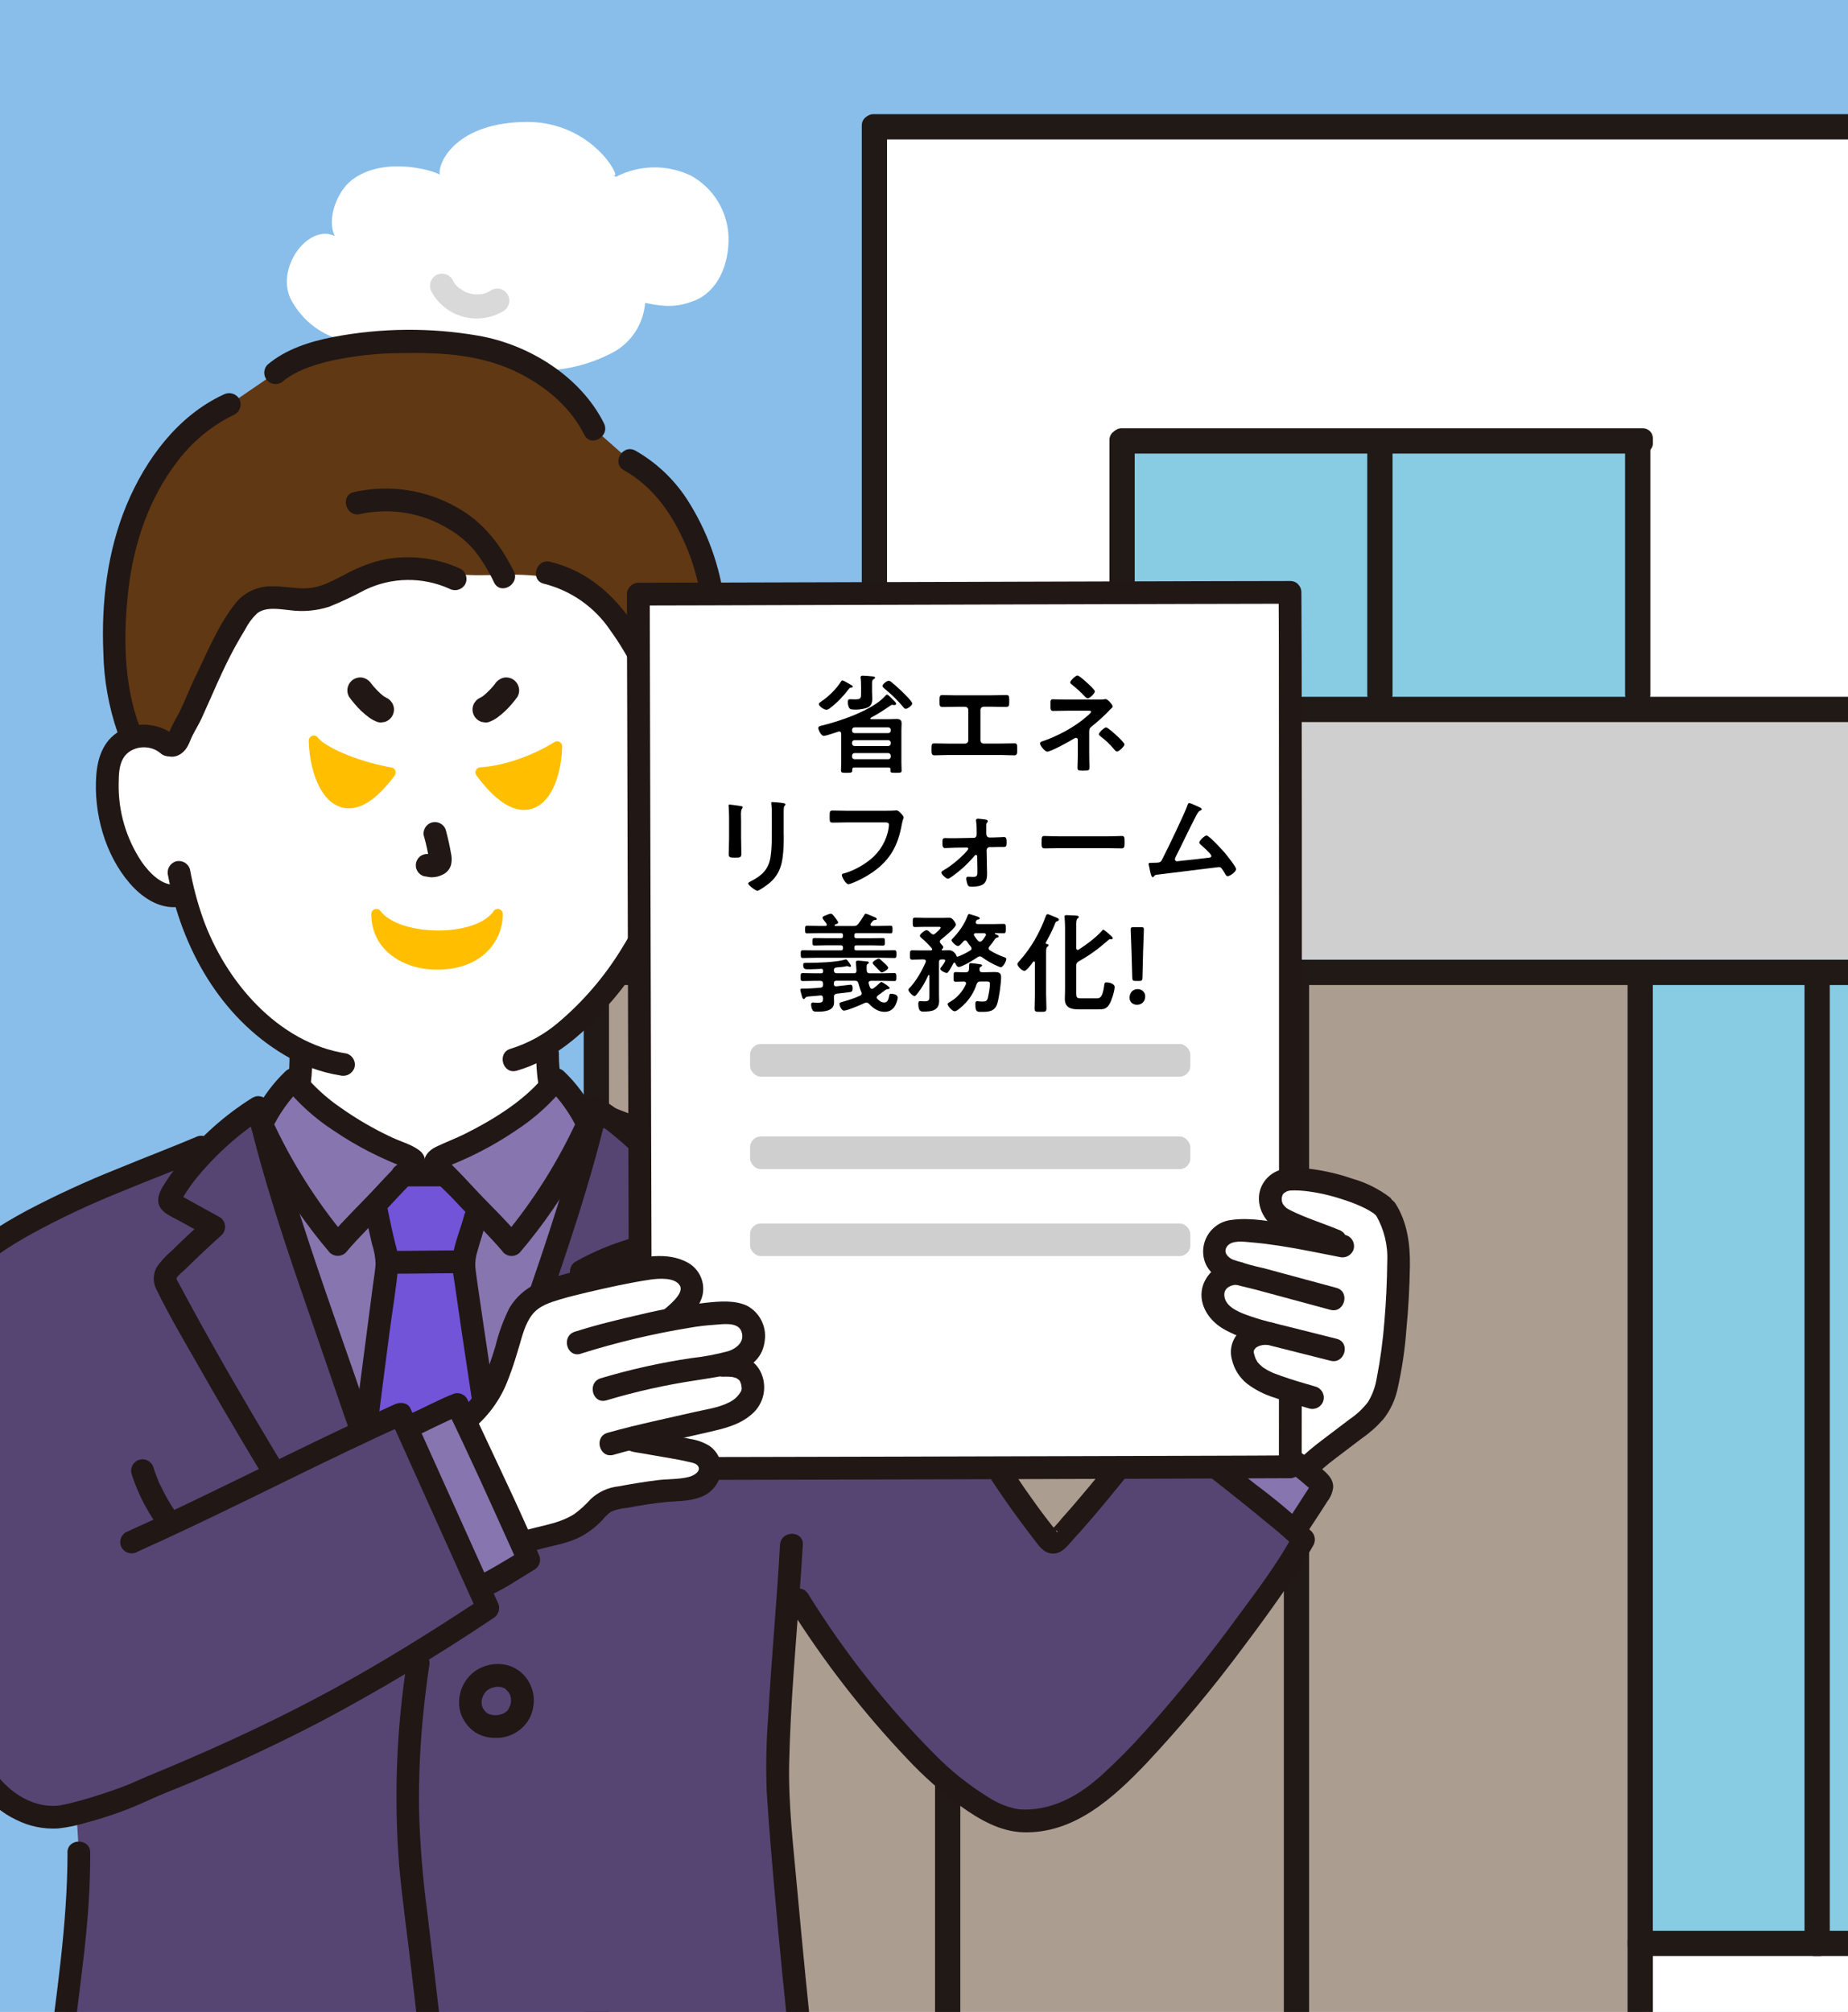
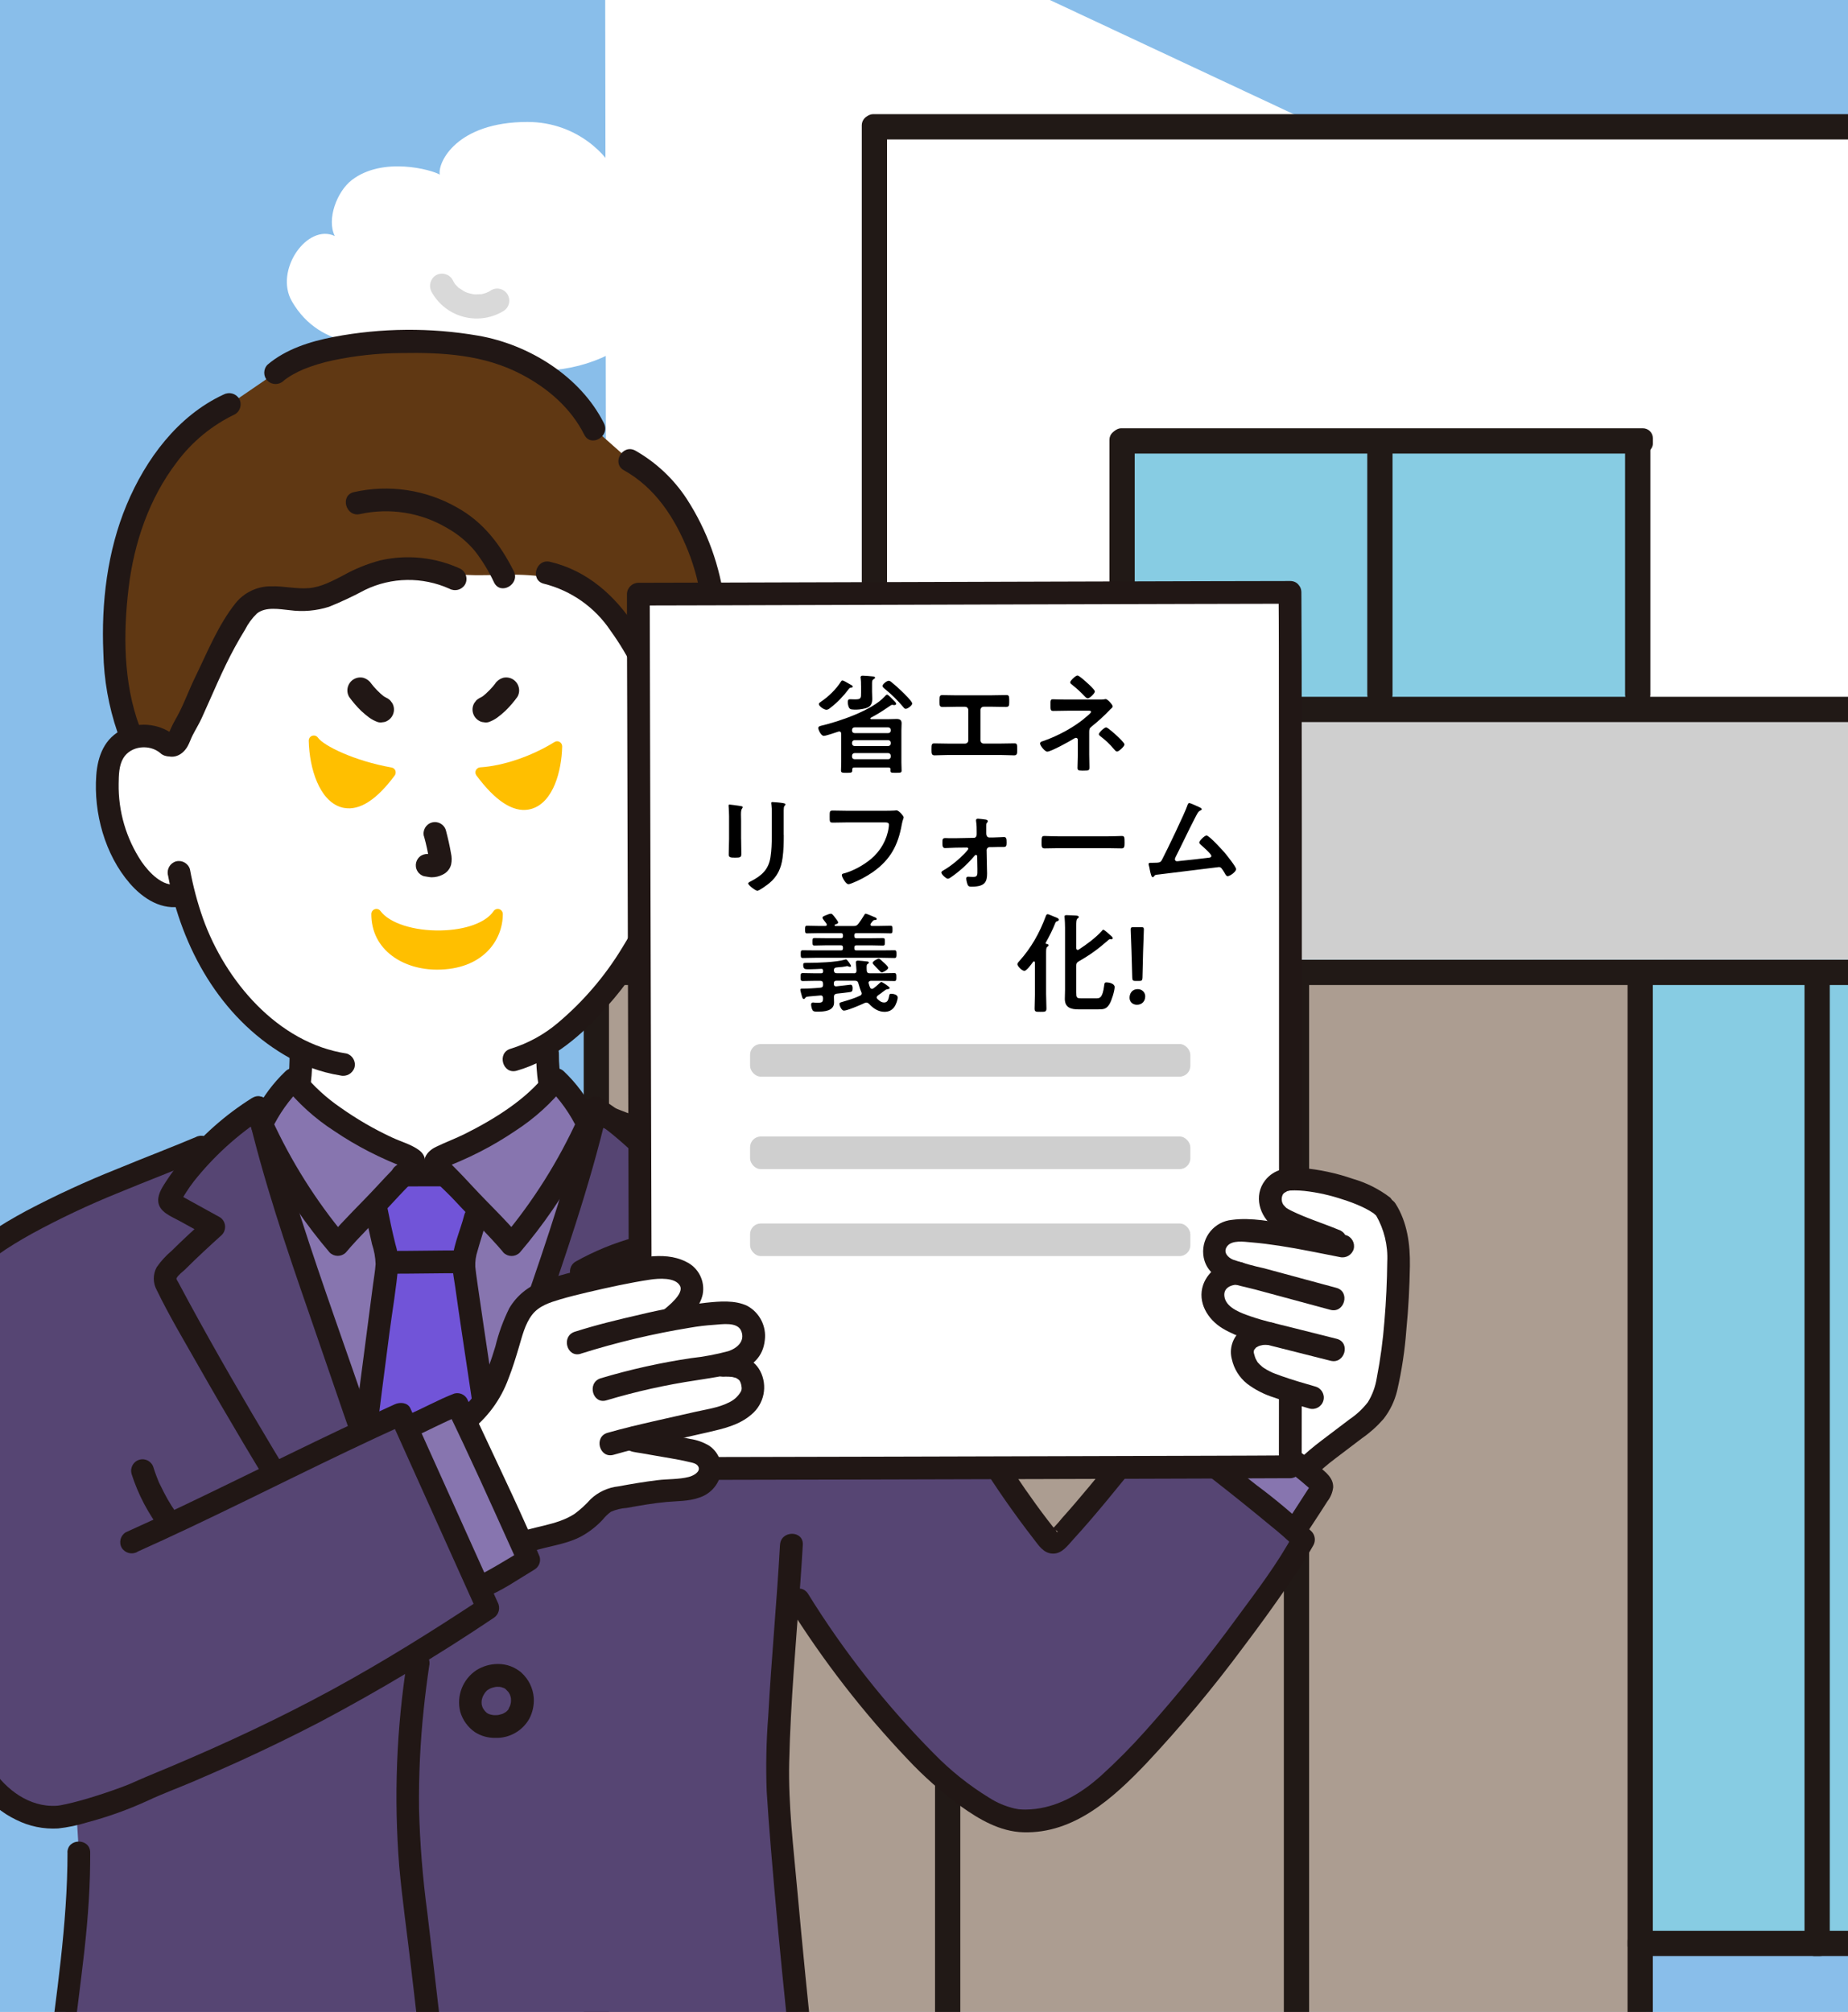
<svg xmlns="http://www.w3.org/2000/svg" viewBox="0 0 430 468">
  <clipPath id="a">
    <path d="m0 0h430v468h-430z" />
  </clipPath>
  <path d="m0 0h430v468h-430z" fill="#89beea" />
  <path d="m142.65 40.86c.42.08.62-.2.45-.66-1.39-3.54-8.48-11.83-20.37-11.83-16.44 0-20.9 9.36-20.41 12.24-1.85-1.11-13.22-4.29-20.46 1.27-3.46 2.67-5.9 9.11-3.96 13.02-6.42-3-14.13 7.99-9.98 15.19 6.7 11.62 20.28 10.67 25.6 8.32 4.53 4.01 12.5 6.76 18.52 7.37 5.73.71 11.52.79 17.26.24 4.92-.49 9.69-1.99 14-4.42 3.92-2.41 6.45-6.55 6.81-11.14 4.58.93 7.31 1.07 11.36-.48 5.48-2.09 8.24-8.41 8.04-14.94-.22-5.94-3.54-11.32-8.74-14.18-5.51-2.65-11.95-2.56-17.38.24" fill="#fff" />
  <path d="m100.41 67.88c3.2 5.81 10.5 7.92 16.3 4.72.13-.07.27-.15.4-.23 1.34-.78 1.79-2.5 1.01-3.85-.78-1.34-2.5-1.79-3.84-1.01-.25.17-.5.32-.76.45-.13.05-.25.1-.36.17.38-.32.44-.17.08-.04-.28.1-.56.18-.84.25-.13.03-.26.06-.39.09-.29.05-.6-.03.12 0-.56-.02-1.12.08-1.69.04-.14 0-.27-.02-.4-.03-.59-.05.68.14.11 0-.29-.06-.58-.12-.87-.19s-.57-.17-.84-.27c-.1-.04-.56-.21-.11-.04s0 0-.11-.06c-.53-.26-.98-.67-1.51-.92.18.09.47.39.13.09-.1-.09-.2-.18-.3-.27-.23-.22-.44-.46-.66-.7-.32-.36.28.41.1.13-.07-.11-.15-.22-.23-.33-.17-.27-.33-.55-.47-.84-.79-1.33-2.5-1.78-3.85-1.01-1.31.81-1.75 2.5-1.01 3.85z" fill="#d9d9d9" />
  <g clip-path="url(#a)">
-     <path d="m720.99 223.17c0 16.49.35 236.09.35 271.81-.27 0-.35 0-.35 0h-579.86c0-7.96-.01-21.46-.03-38.32-.09-74.9-.34-216.18-.35-233.32" fill="#fff" />
+     <path d="m720.99 223.17h-579.86c0-7.96-.01-21.46-.03-38.32-.09-74.9-.34-216.18-.35-233.32" fill="#fff" />
    <path d="m669.56 29.57c0 8.44.29 120.9.29 139.2-.22 0-.29 0-.29 0h-468.15c0-4.08-.01-10.99-.03-19.62-.07-38.36-.27-110.71-.29-119.49" fill="#fff" />
    <path d="m383.41 101.57c0 4.08.07 58.37.07 67.2-.06 0-.07 0-.07 0h-119.83c0-1.97 0-5.3 0-9.47-.02-18.52-.07-53.44-.07-57.68" fill="#87cce3" />
    <path d="m540.02 223.17c0 13.78.24 197.34.24 227.2-.19 0-.24 0-.24 0h-399.01c0-6.65 0-17.93-.02-32.03-.06-62.6-.23-180.69-.24-195.02" fill="#87cce3" />
    <path d="m720.99 165.32c0 3.51.35 50.25.35 57.85-.27 0-.35 0-.35 0h-579.86c0-1.69-.01-4.57-.03-8.16-.09-15.94-.34-46.01-.35-49.66" fill="#cfcfcf" />
    <path d="m383.01 228.89h-242.28c.35 94.88 0 191.73 0 264.53h242.28z" fill="#ac9d91" />
    <rect fill="#211916" height="64" rx="2.33" width="5.88" x="258.15" y="99.97" />
    <rect fill="#211916" height="126.09" rx="2.33" transform="matrix(0 1 -1 0 424.11 -218.99)" width="5.88" x="318.61" y="39.51" />
    <rect fill="#211916" height="64" rx="2.33" width="5.88" x="378.13" y="99.97" />
    <rect fill="#211916" height="137.17" rx="2.33" width="5.88" x="200.52" y="26.8" />
    <rect fill="#211916" height="335.28" rx="2.33" width="5.88" x="135.82" y="162.08" />
    <rect fill="#211916" height="274.1" rx="2.33" width="5.88" x="378.71" y="223.26" />
    <rect fill="#211916" height="274.1" rx="2.33" width="5.88" x="217.57" y="223.26" />
    <rect fill="#211916" height="274.1" rx="2.33" width="5.88" x="298.73" y="223.26" />
    <rect fill="#211916" height="231.75" rx="2.33" width="5.88" x="419.88" y="223.26" />
    <rect fill="#211916" height="473.2" rx="2.33" transform="matrix(0 1 -1 0 466.86 -407.85)" width="5.88" x="434.41" y="-207.1" />
    <rect fill="#211916" height="588.13" rx="2.33" transform="matrix(0 1 -1 0 596.67 -266.62)" width="5.88" x="428.7" y="-129.04" />
    <rect fill="#211916" height="588.13" rx="2.33" transform="matrix(0 1 -1 0 657.84 -205.45)" width="5.88" x="428.7" y="-67.87" />
    <rect fill="#211916" height="164.68" rx="2.33" transform="matrix(0 1 -1 0 913.12 -8.99)" width="5.88" x="458.11" y="369.73" />
    <rect fill="#211916" height="64" rx="2.33" width="5.88" x="318.14" y="99.97" />
    <path d="m157.04 173.31c1.91-1.66 4.46-2.4 6.96-2.04 2.46.35 4.63 1.79 5.91 3.93.73 1.46 1.14 3.05 1.21 4.67.53 6.36-.7 12.74-3.55 18.45-1.35 2.89-3.3 5.45-5.72 7.51-2.34 1.86-4.69 2.76-8.57.79-.53 2.79-1.29 5.52-2.27 8.18-1.83 4.91-11.45 20.97-23.94 28.61.02 3.95.23 8.06 1.54 11.31 2.82 7 18.08 15.8 19.13 16.26 0 0-5.92 38.01-50.03 38.01s-45.72-38.01-45.72-38.01c1.05-.46 13.91-8.04 16.75-15.03 1.33-3.28 1.53-7.41 1.54-11.35-6.04-3.11-11.38-7.44-15.67-12.71-5.74-6.97-9.81-15.17-11.88-23.96-3.6 1.43-6.28-.42-8.39-2.1-2.42-2.06-4.38-4.62-5.72-7.51-2.85-5.71-4.08-12.09-3.55-18.45.07-1.63.49-3.22 1.21-4.67 1.27-2.14 3.44-3.58 5.91-3.93 2.51-.37 5.05.38 6.96 2.04 0 0 .19-48.69 61.49-48.69 61.05 0 56.38 48.69 56.38 48.69z" fill="#fff" />
    <path d="m39.07 172.95c1.89 1.94 2.94-2.03 3.65-3.59 1.14-2.47 2.8-6.08 4.01-8.51.67-1.34 1.64-3.3 2.23-4.67.63-1.45 1.29-2.87 2-4.28 1.42-2.83 2.98-5.58 4.7-8.24.75-1.33 1.78-2.5 3.01-3.41 3.69-2.42 8.75-.47 13.25-.81 5-.38 9.14-3.6 13.75-5.44 6.41-2.55 16.24-3.23 22.45-.28 3.14.16 6.07.02 8.92 0 3.19-.13 6.38.01 9.55.43 8.53 1.82 15.86 7.22 20.13 14.82 3.07 5.04 5.5 10.43 7.26 16.06.57 2.01 1.02 4.04 1.36 6.1.11.69.19 1.4.25 2.09.04.47.52.64 1.63-.11l-.15.21c1.9-1.65 4.42-2.4 6.92-2.04 4.35-14.29 3.17-32.4-1.05-43.2-2.91-7.43-7.36-16-16.38-20.96l-8.28-7.33c-3.72-7.55-11.49-14.01-21.71-17.67-10.7-3.82-41.91-4.47-52.41 4.6l-10.77 7.36c-12.02 5.48-20.49 18.62-24.1 32.14-3.72 13.94-3.75 34.14 1.48 45.44 2.91-.99 6.12-.36 8.44 1.66l-.1-.36z" fill="#603813" />
    <path d="m106.73 276.36c-1.22-1.3-2.22-2.31-2.99-3.07-3.67 0-6.4.01-9.85.02-.96.94-2.26 2.25-3.88 4.03-3.81 4.18-8.28 8.4-11.43 12.16-7.11-8.29-12.99-17.56-17.47-27.53 5.61 22.26 14.64 45.92 21.88 67.38 5.86 17.36 10.43 28.89 17.34 46.02l15.54-46.02c7.89-23.38 17.9-49.38 23.3-73.33-5.81 13.58-10.97 22.61-20.11 33.47-3.15-3.77-7.61-7.98-11.43-12.16-.32-.35-.62-.68-.91-.99z" fill="#8775af" />
    <path d="m87.47 313.85c1.43-11 2.6-19.66 2.6-20.07-.05-1.19-.24-2.37-.57-3.51-.13-.53-.27-1.05-.38-1.58-.71-3.04-1.16-5.15-1.81-8.48.92-.95 1.82-1.91 2.69-2.87 1.63-1.78 2.92-3.09 3.88-4.04 2.91 0 5.31 0 8.2-.02h1.66c.96.95 2.27 2.26 3.9 4.06 1.12 1.23 2.3 2.47 3.49 3.7-.54 2.17-1.04 4.38-1.87 6.91-.77 1.99-1.23 4.09-1.37 6.22-.02 1.08 3.07 21.47 6 41.06l-13.55 40.15c-6.18-15.32-10.48-26.15-15.52-40.69.85-6.93 1.8-14.3 2.65-20.84z" fill="#7154d8" />
    <path d="m124.74 245.02c.08 4.48.33 9.49 2.82 13.38 1.86 2.7 4.12 5.09 6.72 7.09 2.58 2.1 5.29 4.06 8.1 5.85 1.45 1.01 2.97 1.91 4.55 2.7 1.27.69 2.86.28 3.62-.95.73-1.26.3-2.88-.95-3.62-1.42-.71-2.79-1.52-4.1-2.42-2.41-1.5-4.73-3.14-6.96-4.89-1.27-1.01-2.49-2.08-3.66-3.22-.89-.86-1.71-1.79-2.45-2.78-.39-.55-.73-1.13-1.02-1.74.29.61-.21-.58-.22-.62-.19-.58-.35-1.16-.49-1.75-.46-2.31-.68-4.67-.66-7.03-.06-3.4-5.36-3.42-5.3 0z" fill="#211715" />
    <path d="m52.88 274.05c1.53-.77 2.99-1.67 4.38-2.68 2.63-1.75 5.13-3.68 7.48-5.79 2.37-2 4.33-4.43 5.79-7.16 1.95-4.12 2.12-8.87 2.14-13.35.02-3.41-5.28-3.41-5.3 0 .03 2.13-.08 4.25-.32 6.36-.21 1.67-.66 3.29-1.35 4.82-1.36 2.32-3.13 4.36-5.22 6.05-2.01 1.75-4.13 3.36-6.36 4.81-1.24.89-2.55 1.68-3.92 2.37-1.25.75-1.68 2.36-.95 3.62.76 1.23 2.36 1.65 3.62.95z" fill="#211715" />
    <path d="m140.52 98.44c-5.46-10.89-17.42-18.3-29.2-20.35-11.15-1.93-22.56-1.83-33.68.28-5.45 1.06-11.08 2.8-15.39 6.46-1.02 1.04-1.02 2.71 0 3.75 1.05 1 2.7 1 3.74 0 .04-.03.65-.53.21-.19.19-.15.4-.29.6-.43.42-.29.85-.56 1.29-.81.83-.47 1.69-.9 2.57-1.27 2.19-.87 4.46-1.56 6.77-2.05 5.2-1.1 10.51-1.67 15.83-1.7 9.78-.18 19.35.36 28.15 4.99 6.07 3.19 11.43 7.8 14.54 14 1.53 3.05 6.1.37 4.57-2.67z" fill="#211715" />
    <path d="m150.8 203.32c-.14 2.4-.59 4.78-1.33 7.07-.26.87-.55 1.73-.84 2.59-.1.3-.2.6-.3.89-.04.11-.31.76-.13.33.19-.44-.13.27-.16.35-.1.22-.21.44-.32.66-.28.57-.57 1.13-.87 1.69-.68 1.26-1.41 2.49-2.16 3.7-3.97 6.51-8.96 12.33-14.78 17.25-3.24 2.77-7.02 4.84-11.09 6.1-3.27.93-1.88 6.05 1.41 5.11 8.39-2.4 15.37-8.43 20.98-14.9 4.64-5.14 8.52-10.92 11.52-17.17 1.99-4.3 3.14-8.95 3.39-13.68.11-3.41-5.18-3.41-5.3 0z" fill="#211715" />
    <path d="m39.1 203.63c3.13 16.77 12.09 32.89 27.1 41.78 4 2.4 8.42 4.02 13.02 4.76 1.4.34 2.83-.47 3.26-1.85.38-1.41-.45-2.86-1.85-3.26-16-2.43-28.24-16.92-33.42-31.48-1.3-3.7-2.3-7.5-3.01-11.36-.4-1.4-1.85-2.22-3.26-1.85-1.39.41-2.21 1.85-1.85 3.26z" fill="#211715" />
    <path d="m41.05 171.43c-3.4-2.99-8.25-3.7-12.37-1.81-4.35 2-5.95 6.22-6.28 10.73-.64 8.73 2 18.43 7.79 25.12 3.11 3.59 7.52 6.43 12.41 5.3 3.32-.77 1.91-5.88-1.41-5.11-3.29.77-6.55-2.77-8.23-5.19-3.59-5.37-5.46-11.72-5.35-18.18.03-1.95.05-4.21 1.08-5.93 1.74-2.91 6.11-3.31 8.61-1.19 1.05 1 2.7 1 3.74 0 1.02-1.04 1.02-2.71 0-3.75z" fill="#211715" />
    <path d="m52.01 91.78c-10.66 4.95-18.1 15.02-22.54 25.63-4.5 10.75-5.93 22.83-5.42 34.42.13 6.31 1.24 12.55 3.29 18.52.42 1.39 1.85 2.2 3.26 1.85 1.4-.4 2.23-1.85 1.85-3.26-3.75-10.07-3.79-21.59-2.53-32.13 1.25-10.5 4.77-20.87 11.24-29.33 3.54-4.75 8.19-8.57 13.53-11.12 1.25-.75 1.68-2.36.95-3.62-.76-1.24-2.36-1.65-3.62-.95z" fill="#211715" />
    <path d="m107.24 132.35c-5.86-2.73-12.46-3.44-18.76-2-3.02.8-5.93 1.98-8.65 3.51-2.48 1.28-5.08 2.69-7.91 2.94-2.97.26-5.92-.52-8.89-.42-3.18 0-6.2 1.43-8.2 3.9-4.11 5.17-6.58 11.44-9.45 17.31-1.32 2.69-2.34 5.52-3.7 8.19-.62 1.22-1.35 2.36-1.9 3.62-.23.53-.45 1.06-.73 1.57.02-.04-.28.43-.28.44-.36-.74 2.17-.35 2.17-.34-2.5-2.31-6.25 1.43-3.74 3.75 2.28 2.1 5.06 1.3 6.49-1.29.43-.78.7-1.64 1.1-2.43.7-1.38 1.52-2.69 2.16-4.1 2.51-5.49 4.78-11.11 7.68-16.42.76-1.39 1.55-2.76 2.38-4.1.71-1.41 1.65-2.69 2.79-3.79 2.07-1.63 5.25-.98 7.65-.75 3.05.41 6.16.14 9.09-.79 2.87-1.15 5.67-2.47 8.39-3.93 6.18-2.99 13.37-3.09 19.64-.28 1.27.7 2.86.28 3.62-.95.73-1.26.3-2.88-.95-3.62z" fill="#211715" />
    <path d="m83.77 119.58c6.91-1.52 14.15-.37 20.24 3.23 2.47 1.38 4.67 3.19 6.49 5.36 1.76 2.27 3.26 4.74 4.47 7.34 1.54 3.04 6.11.36 4.57-2.67-3.14-6.18-7.06-11.4-13.23-14.81-7.26-4.13-15.8-5.4-23.95-3.56-3.32.75-1.92 5.86 1.41 5.11z" fill="#211715" />
    <path d="m126.59 135.79c6.34 1.6 11.87 5.5 15.49 10.94 4.31 5.97 7.53 12.66 9.52 19.75.33 1.26.64 2.52.88 3.8.23 1.19.24 2.46.52 3.63.66 2.7 3.57 2.67 5.52 1.47 2.89-1.8.23-6.38-2.67-4.57-.85.42-.46.55 1.16.4l.95.95c.21.7.26.7.14 0-.05-.41-.1-.82-.16-1.23-.1-.69-.21-1.38-.35-2.06-.26-1.36-.59-2.71-.95-4.05-.62-2.25-1.4-4.46-2.32-6.6-1.77-4.29-3.93-8.42-6.43-12.33-4.75-7.34-11.22-13.15-19.9-15.21-3.31-.79-4.73 4.32-1.41 5.11z" fill="#211715" />
    <path d="m158.91 175.18c2.53-2.08 6.26-1.72 8.34.8.06.07.11.14.17.21 1.06 1.6 1.11 3.76 1.17 5.61.07 2.11-.07 4.23-.43 6.31-.7 4.12-2.2 8.06-4.41 11.6-1.8 2.8-4.9 6.36-8.62 5.37-3.3-.88-4.7 4.23-1.41 5.11 9.32 2.48 15.55-7.89 18.12-15.25 1.47-4.22 2.16-8.68 2.04-13.14-.13-4.51-1.1-8.86-5.09-11.49-4.29-2.69-9.84-2.23-13.63 1.12-1.02 1.04-1.02 2.71 0 3.75 1.05 1.01 2.7 1.01 3.74 0z" fill="#211715" />
    <path d="m145.18 109.39c7.31 4.08 11.86 11.11 14.91 18.72 3.21 8.02 4.17 16.87 3.93 25.46-.12 5.42-.9 10.8-2.33 16.03-.92 3.29 4.19 4.69 5.11 1.41 2.65-9.92 3.27-20.28 1.83-30.44-1.03-8.77-4.07-17.19-8.88-24.59-3.03-4.6-7.1-8.42-11.89-11.15-2.98-1.67-5.65 2.91-2.67 4.57z" fill="#211715" />
    <path d="m-17.81 338.49c.71 15.17 2.15 27 3.99 42.26 1.86 11.71 2.65 19.66 8.57 30.21 3.8 6.77 10.63 12.08 18.39 11.72 1.58-.15 3.13-.44 4.66-.87l.55 9.12c-.02 9.26-.66 18.51-1.92 27.69-3.15 25.11-7.07 56.87-9.11 75.55-.48 4.36-.33 8.91 3.51 10.7 1.1.44 2.25.71 3.43.82 13.28 1.37 26.62 1.98 39.97 1.84 8.62 0 20.63-2.21 28.29-8.35 3.66-2.97 6.69-6.65 8.89-10.81 3.18-5.9 4.78-12.01 7.07-19.25 1.1-3.47 3.35-11.28 3.88-12.79l.62-1.77.85 5.04c1.28 7.59 4.26 19.31 9.16 27.95 4.59 8.09 9.8 14.92 18.63 17.82 8.84 2.9 30.56 1.47 44.95 0 5.52-.56 12.46-2.7 14.87-4.94 1.9-1.77 2.04-4.21 1.8-6.34-4.98-37.68-11.12-96.78-12.34-119.59 0-13.19 1.59-31.81 2.61-45.95 1.37 2.19 2.21 3.52 2.21 3.52 12.34 19.68 28.2 37.35 36.28 43.64 9.93 7.72 14.17 8.32 19.43 7.64 4.82-.72 9.39-2.66 13.26-5.63 16.44-12.76 43.77-50.57 48.59-59.63-5.03-5.15-30.53-24.54-33.92-27.06-6.31 6.5-14.62 17.99-23.56 27.35-.42.44-1.12.46-1.56.04-.03-.03-.07-.07-.1-.1-7.22-9.13-13.73-18.8-19.49-28.92-8.27-14.31-14.55-22.67-23.64-36.26-4.25-6.36-8.9-9.41-14.9-13.35-10.92-7.17-32.66-15.26-44.12-19.64-1.14-.84-2.24-1.59-3.29-2.23-5.49 23.42-15.17 48.66-22.86 71.42l-15.54 46.02c-6.91-17.13-11.47-28.65-17.34-46.02-7.72-22.86-17.45-48.22-22.93-71.72-3.55 2.24-6.86 4.83-9.89 7.74l-3.31 1.41c-15.92 6.83-48.19 17.45-58.02 31.72-5.23 7.61-7.39 20.6-6.64 39.97" fill="#564573" />
    <path d="m119.06 289.51c7.22-8.43 13.18-17.87 17.69-28.01-2.19-4.23-3.67-6.98-7.4-10.41-4.27 5.74-14.01 12.91-25.69 17.61-.83.27-1.61.71-2.27 1.28-.28.52.26.98.52 1.39.4.64 2.37 2.29 5.73 5.98 3.81 4.18 8.27 8.4 11.43 12.16z" fill="#8775af" />
    <path d="m78.58 289.51c-7.22-8.43-13.18-17.87-17.69-28.01 2.19-4.23 3.67-6.98 7.4-10.41 4.27 5.74 14.01 12.91 25.69 17.61.83.27 1.61.71 2.27 1.28.28.52-.26.98-.52 1.39-.4.64-2.37 2.29-5.74 5.98-3.81 4.18-8.27 8.4-11.42 12.16z" fill="#8775af" />
    <g fill="#211715">
      <path d="m90.88 296.28c5.49 0 10.99-.12 16.48-.12 1.46 0 2.65-1.19 2.65-2.65s-1.19-2.65-2.65-2.65c-5.49 0-10.99.12-16.48.12-1.46 0-2.65 1.19-2.65 2.65s1.19 2.65 2.65 2.65z" />
      <path d="m85.02 282.25c.47 2.39.99 4.78 1.54 7.15.5 1.49.79 3.05.84 4.63-.11 1.64-.41 3.29-.62 4.91-.98 7.5-1.97 15-2.94 22.5-.66 5.16-1.31 10.32-1.95 15.49 0 1.46 1.19 2.64 2.65 2.65 1.45-.03 2.61-1.2 2.65-2.65 1.1-8.97 2.26-17.94 3.43-26.9.69-5.27 1.63-10.56 2.06-15.86.03-1.65-.21-3.28-.7-4.86-.7-2.81-1.3-5.64-1.86-8.47-.39-1.41-1.85-2.24-3.26-1.85s-2.24 1.85-1.85 3.26z" />
      <path d="m103.42 270.65c-3.26 0-6.51.01-9.77.02-1.46 0-2.65 1.19-2.65 2.65s1.19 2.65 2.65 2.65c3.26 0 6.52-.01 9.77-.02 1.46 0 2.65-1.19 2.65-2.65s-1.19-2.65-2.65-2.65z" />
      <path d="m116.47 334.74c-1.28-8.57-2.56-17.14-3.84-25.71-.47-3.18-.94-6.37-1.4-9.56-.16-1.14-.32-2.27-.48-3.41-.03-.2.06.49 0-.06-.02-.16-.04-.33-.06-.49-.04-.29-.08-.58-.1-.87-.05-1.23.13-2.46.51-3.63.64-2.33 1.44-4.61 2.03-6.95.83-3.31-4.27-4.72-5.11-1.41-.94 3.74-2.91 7.72-2.76 11.65.06 1.64.41 3.29.64 4.91.99 7.08 2.07 14.15 3.13 21.23.78 5.23 1.57 10.47 2.35 15.7.4 1.4 1.85 2.23 3.26 1.85 1.39-.42 2.2-1.85 1.85-3.26z" />
      <path d="m120.93 291.38c5.44-6.38 10.2-13.31 14.21-20.68.97-1.81 1.89-3.64 2.78-5.5.54-.96 1.01-1.96 1.38-3 .36-1.32-.5-2.5-1.09-3.61-1.79-3.5-4.15-6.67-7-9.38-1.08-1.03-2.79-.99-3.82.09-.13.14-.24.28-.34.44-4.45 5.91-12.07 10.62-18.87 14.01-2.21 1.1-4.52 1.95-6.73 3.02-2.31 1.12-3.66 3.29-2.03 5.67 1.72 2.51 4.27 4.53 6.33 6.77 3.76 4.09 7.83 7.91 11.43 12.16 1.04 1.02 2.71 1.02 3.74 0 1-1.05 1-2.7 0-3.75-3.37-4-7.19-7.59-10.75-11.42-1.53-1.65-3.06-3.29-4.65-4.87-.43-.43-.85-.86-1.29-1.29-.17-.17-.55-.73 0 .05-.07-.09-.42-.7-.38-.52v1.41l.08-.3-.68 1.17c-.27.31.28-.19.48-.3s.41-.21.62-.31c.89-.4 1.82-.75 2.71-1.14 1.58-.69 3.13-1.42 4.67-2.21 2.82-1.44 5.54-3.06 8.16-4.83 4.47-2.88 8.43-6.47 11.73-10.64l-4.16.54c2.89 2.85 5.26 6.19 6.99 9.87v-2.67c-4.5 9.89-10.31 19.13-17.28 27.48-1 1.05-1 2.7 0 3.75 1.04 1.02 2.71 1.02 3.74 0z" />
      <path d="m80.45 287.64c-6.96-8.35-12.77-17.59-17.28-27.48v2.67c1.73-3.68 4.1-7.02 6.99-9.87l-4.16-.54c3.3 4.16 7.27 7.76 11.74 10.64 2.62 1.78 5.35 3.39 8.16 4.83 1.46.75 2.94 1.45 4.44 2.11.9.4 1.81.75 2.71 1.14.29.13.57.25.86.4.18.09.8.67.48.3l-.68-1.17.08.3v-1.41c.04-.17-.31.43-.38.52.55-.77.16-.22 0-.05-.43.43-.86.86-1.29 1.29-1.6 1.58-3.13 3.22-4.65 4.87-3.55 3.83-7.37 7.43-10.75 11.42-1 1.05-1 2.7 0 3.75 1.04 1.02 2.71 1.02 3.74 0 3.16-3.74 6.71-7.12 10.06-10.69 1.55-1.66 3.07-3.33 4.67-4.94.77-.78 1.61-1.52 2.32-2.36 1.51-1.81 2.19-4.23-.03-5.85-1.82-1.33-4.22-1.97-6.26-2.93-4.22-1.96-8.24-4.3-12.04-6.99-3.22-2.21-6.11-4.85-8.59-7.87-.78-1.27-2.45-1.66-3.72-.88-.16.1-.31.21-.44.34-2.84 2.71-5.21 5.88-7 9.38-.54 1.01-1.3 2.07-1.13 3.26.29 1.11.73 2.17 1.32 3.14.92 1.92 1.88 3.83 2.88 5.71 4.01 7.36 8.77 14.29 14.21 20.67 1.04 1.02 2.71 1.02 3.74 0 1.01-1.04 1.01-2.7 0-3.75z" />
      <path d="m117.58 392.83c.29.27.53.59.82.86-.27-.35-.32-.42-.17-.2.05.07.1.15.15.22.08.13.16.26.23.4.11.21.23.67-.03-.12.05.16.11.31.16.46.09.3.16.61.2.92l-.09-.7c.07.56.07 1.12 0 1.67l.09-.7c-.04.31-.11.62-.19.93-.04.15-.09.29-.14.43-.02.06-.05.12-.07.18-.14.4.11-.3.14-.32-.14.09-.27.55-.36.71-.06.1-.13.2-.2.3-.22.34.53-.63.14-.18-.1.12-.21.23-.32.34-.09.09-.58.48-.17.17s-.1.05-.21.12c-.15.09-.3.18-.46.26-.03.02-.23.15-.26.13 0 0 .66-.25.31-.13-.17.06-.33.12-.51.17-.36.11-.73.19-1.1.24l.7-.09c-.66.09-1.33.09-1.99 0l.7.09c-.26-.04-.52-.09-.78-.16-.14-.04-.29-.08-.43-.13-.21-.07-.53-.28.22.11-.22-.11-.45-.22-.66-.35-.1-.06-.5-.36-.07-.04s0-.02-.08-.1c-.11-.1-.21-.21-.31-.31-.16-.17-.46-.7-.04 0-.17-.27-.35-.52-.49-.8-.11-.22-.16-.55.05.16-.05-.16-.12-.32-.17-.48-.08-.28-.14-.56-.18-.85l.09.7c-.06-.49-.06-.98 0-1.47l-.09.7c.04-.32.11-.64.2-.96.05-.16.1-.31.16-.47.14-.42-.32.67-.02.07.15-.3.31-.58.5-.86.38-.55-.33.37-.04.04.11-.13.22-.25.33-.38s.22-.21.33-.31c.32-.29-.61.43-.07.06.27-.18.55-.34.84-.48.39-.21-.69.26-.06.03.16-.06.32-.11.48-.16.33-.09.66-.16.99-.21l-.7.09c.59-.08 1.18-.08 1.77 0l-.71-.1c.23.03.46.08.68.13.21.09.43.16.66.21.93.27 1.9-.26 2.17-1.19s-.26-1.9-1.19-2.17-1.9.26-2.17 1.19c-.24.84.17 1.72.96 2.08.09.05.19.1.28.15.11.06.21.13.32.21.37.25-.5-.41-.13-.1.51.48 1.18.76 1.88.77 1.46 0 2.65-1.18 2.65-2.64 0-.71-.28-1.38-.78-1.88-1.5-1.31-3.43-2.03-5.42-2.03-1.79-.01-3.54.49-5.06 1.44-3.17 2.09-4.69 5.96-3.77 9.65.55 1.93 1.75 3.6 3.4 4.75 1.41.91 3.05 1.37 4.72 1.35 3.27.12 6.33-1.59 7.94-4.43.8-1.51 1.16-3.22 1.05-4.92-.18-2.23-1.2-4.31-2.86-5.81-1.03-1.04-2.7-1.06-3.74-.03s-1.06 2.7-.03 3.75c0 .01.02.02.03.03z" />
      <path d="m15.71 430.93c-.01 16.75-2.64 33.33-4.69 49.92-2.02 16.37-4.04 32.74-5.88 49.13-.4 3.54-1.01 7.14-.34 10.69.7 3.93 3.87 6.95 7.83 7.46 3.82.64 7.79.8 11.65 1.1 3.51.27 7.03.48 10.54.63 3.95.17 7.9.25 11.85.29 4.12.04 8.26.18 12.37-.18 7.91-.69 16.17-2.64 22.87-7.08 7.49-4.97 12.18-12.69 15.23-20.97 2.65-7.19 4.67-14.63 6.87-21.97.29-.98.58-1.96.91-2.92 1.11-3.23-4-4.62-5.11-1.41-2 5.81-3.58 11.8-5.39 17.67-2.44 7.9-5.21 15.8-11.22 21.75-11.31 11.18-28.85 10.08-43.48 9.69-6.9-.18-13.78-.62-20.65-1.23-1.82-.09-3.64-.27-5.44-.55-1.35-.08-2.56-.83-3.24-2.01-1.32-2.7-.48-6.37-.16-9.24 1.73-15.56 3.64-31.1 5.55-46.63 1.02-8.31 2.06-16.62 3.1-24.93 1-7.99 1.84-16 2.05-24.06.04-1.72.06-3.43.06-5.15 0-3.41-5.3-3.41-5.3 0z" />
      <path d="m181.49 359.33c-.73 13.28-2.01 26.53-2.73 39.82-.46 5.84-.58 11.71-.36 17.57.27 4.4.61 8.8.97 13.19 2.09 25.41 4.81 50.78 7.77 76.11.75 6.46 1.54 12.92 2.35 19.37.37 2.9.8 5.8 1.12 8.7.25 1.23.12 2.5-.37 3.65-.24.42-.57.78-.97 1.06-.65.43-1.33.81-2.04 1.13-5.84 2.7-12.45 3.02-18.76 3.53-6.7.54-13.41.93-20.13.94-5.34 0-10.78.04-15.77-1.52-5.84-1.82-10.37-6.11-13.79-11.05-7.95-11.49-11.19-25.01-13.29-38.62-2.47-16-4.07-32.1-6.04-48.16-1.09-8.09-1.75-16.24-1.95-24.4-.08-7.69.28-15.38 1.09-23.04.35-3.38.78-6.76 1.28-10.12.34-1.4-.47-2.83-1.85-3.26-1.41-.38-2.86.45-3.26 1.85-2.52 15.9-3.15 32.05-1.86 48.1.71 7.85 1.84 15.68 2.75 23.51.97 8.45 1.95 16.9 3.08 25.33 2.01 14.96 4.01 30.34 10.98 43.96 2.99 5.86 6.85 11.75 12.03 15.9 2.74 2.22 5.86 3.93 9.21 5.03 2.41.71 4.89 1.16 7.39 1.35 6.39.54 12.8.6 19.2.2 6.77-.31 13.61-.72 20.33-1.61 3.55-.43 7.04-1.32 10.37-2.63 3.21-1.3 6.24-3.04 7.34-6.56.96-3.08.09-6.48-.31-9.58-.41-3.14-.8-6.29-1.19-9.44-3.28-26.63-6.14-53.31-8.57-80.04-.88-9.82-2.1-19.77-1.88-29.64.32-14.09 1.61-28.14 2.62-42.19.2-2.81.39-5.63.55-8.44.19-3.41-5.11-3.4-5.3 0z" />
      <path d="m136.25 256.94c-3.73 15.92-8.96 31.45-14.32 46.89-5.47 15.74-10.87 31.51-16.2 47.3l-9.53 28.21c-1.09 3.24 4.02 4.63 5.11 1.41 5.64-16.72 11.29-33.44 16.93-50.15 5.19-15.35 10.79-30.55 15.72-45.99 2.77-8.66 5.32-17.4 7.39-26.25.77-3.31-4.33-4.73-5.11-1.41z" />
      <path d="m57.5 258.35c3.77 16.09 9.07 31.78 14.49 47.37 5.21 14.99 10.19 30.09 15.78 44.95 3.03 8.06 6.23 16.05 9.45 24.04.43 1.38 1.85 2.19 3.26 1.85 1.4-.4 2.23-1.85 1.85-3.26-5.81-14.42-11.44-28.9-16.44-43.62-5.26-15.51-10.9-30.88-15.89-46.48-2.77-8.66-5.32-17.4-7.39-26.25-.77-3.32-5.89-1.91-5.11 1.41z" />
      <path d="m58.72 255.36c-6.3 3.94-11.9 8.91-16.57 14.69-1.14 1.37-2.2 2.8-3.19 4.28-.94 1.43-2.24 3.23-2.15 5.01.13 2.6 3.05 3.6 4.98 4.67l6.63 3.66-.54-4.16c-2.7 2.45-5.39 4.91-7.97 7.47-1.32 1.11-2.48 2.39-3.46 3.8-.9 1.66-.89 3.67.03 5.32 2.89 5.97 6.35 11.74 9.62 17.5 6.87 12.09 14.01 24.02 21.26 35.89 4.06 6.65 8.15 13.29 12.27 19.9 1.79 2.89 6.38.23 4.57-2.67-13.88-22.35-27.72-44.78-40.29-67.92-.82-1.52-1.64-3.04-2.45-4.56-.17-.24-.31-.51-.41-.79-.06-.37-.12.22.05-.14.33-.72 1.43-1.49 1.99-2.04 2.76-2.76 5.63-5.4 8.53-8.02 1.03-1.05 1.02-2.74-.03-3.77-.15-.15-.32-.28-.5-.38l-4.97-2.74-2.37-1.31-1.18-.65c-.2-.11-1.05-.8-.83-.39l.36 1.34c.02.42-.17.36.09-.09.11-.19.21-.39.32-.59.26-.46.53-.91.82-1.35.56-.88 1.16-1.74 1.8-2.56 4.59-5.77 10.08-10.77 16.26-14.81 2.9-1.77.25-6.36-2.67-4.57z" />
      <path d="m45.53 264.51c-.88.38-2.43 1.01-3.67 1.52-1.51.61-3.02 1.22-4.53 1.82-3.36 1.34-6.72 2.67-10.06 4.05-7.21 2.87-14.26 6.12-21.13 9.74-5.97 3.23-12.01 6.96-16.69 11.95-4 4.49-6.74 9.96-7.95 15.85-2.23 9.46-2.32 19.4-1.96 29.06.13 3.4 5.42 3.41 5.3 0-.31-8.35-.32-16.88 1.23-25.12.54-3.06 1.39-6.05 2.54-8.94.94-2.16 2.16-4.19 3.62-6.03 4.15-4.89 9.7-8.38 15.26-11.48 6.47-3.52 13.13-6.66 19.95-9.42 6.89-2.86 13.89-5.49 20.75-8.42 1.26-.74 1.68-2.36.95-3.62-.76-1.23-2.35-1.65-3.62-.95z" />
      <path d="m137.27 260.15c.75.46 1.49.93 2.21 1.43.4.28.79.56 1.18.85l.6.45c.09.07.18.14.27.2.38.29-.32-.25-.06-.05 1.66 1.32 3.27 2.69 4.83 4.13 1.04 1.03 2.72 1.01 3.74-.03 1.01-1.03 1.01-2.68 0-3.71-3.09-2.95-6.48-5.58-10.1-7.84-1.26-.74-2.88-.31-3.62.95s-.31 2.88.95 3.62z" />
      <path d="m30.6 342.81c1.54 4.84 3.93 9.38 7.06 13.38 1.03 1.03 2.71 1.03 3.74 0 .99-1.05.99-2.69 0-3.75-.22-.27.03-.02.08.1-.06-.11-.14-.21-.22-.3-.17-.23-.33-.46-.5-.7-.3-.44-.59-.88-.87-1.32-.63-.99-1.21-2.02-1.75-3.07-.26-.5-.51-1-.75-1.51-.29-.51-.53-1.05-.72-1.6.05.19.15.36.03.07-.05-.12-.1-.25-.15-.37-.1-.24-.19-.49-.28-.74-.2-.53-.38-1.06-.55-1.61-.39-1.41-1.85-2.24-3.26-1.85s-2.24 1.85-1.85 3.26z" />
    </g>
    <path d="m289.93 341.25-7.17.03c6.8 5.27 14.39 11.29 18.46 14.88.15-.25.24-.39.24-.39 1.97-3.04 4.35-6.56 5.9-9.14.36-.6.24-1.36-.28-1.83-2.15-1.96-4.44-3.77-6.84-5.42v1.81c-1.46.01-5.09.03-10.31.05z" fill="#8775af" />
    <path d="m291.69 309.2c-1.78-.52-3.51-1.22-5.15-2.08-1.36-.65-2.54-1.64-3.41-2.87-.91-1.39-1.13-3.12-.61-4.69.83-2.29 2.86-3.53 5.72-3.38l-1.11-.3c-1.05-.29-2.05-.74-2.96-1.34-1.94-1.65-2.17-4.56-.52-6.49.61-.72 1.42-1.23 2.33-1.47 1.98-.39 4-.44 6-.15 8.69.91 12.7 1.98 22.12 3.75-4.64-2.44-10.9-4.15-15.43-6.47-1.95-.95-3.16-2.96-3.09-5.12.23-2.26 2.01-4.04 4.27-4.26 6.62-.53 18.47 3.21 21.81 6.15l.58.51.24.37c2.02 3.47 3.06 7.43 2.99 11.44-.02 8.98-.76 17.94-2.23 26.79-.32 2.79-1.22 5.48-2.64 7.9-1.45 1.91-3.2 3.58-5.19 4.92-3.12 2.37-6.24 4.74-9.37 7.11-.62.47-1.5 1.49-2.41 2.35-1.05-.83-2.2-1.69-3.37-2.46 0-2.88 0-8.38.01-15.77-.34-.1-.67-.22-1.01-.34-3.48-1.3-6.4-2-8.62-4.68-.97-1.17-1.95-3.76-1.45-5.24.7-2.11 3.2-3.52 6.3-3.13-1.27-.33-2.54-.66-3.79-1.04z" fill="#fff" />
    <path d="m303.74 357.11c1.16-1.79 2.34-3.56 3.5-5.35.55-.84 1.09-1.69 1.63-2.54.73-.93 1.19-2.05 1.34-3.23.07-2.27-1.81-3.59-3.36-4.9-1.71-1.45-3.49-2.81-5.35-4.06-1.26-.73-2.88-.31-3.62.95-.7 1.27-.28 2.86.95 3.62 1.42.94 2.78 1.96 4.08 3.07.57.47 1.13.96 1.69 1.45.1.08.5.56.62.55-.21.03-.24-.77-.24-.79 0-.29.21-.75-.02-.39-1.93 2.98-3.85 5.96-5.77 8.94-.73 1.26-.3 2.88.95 3.62 1.27.7 2.86.29 3.62-.95z" fill="#211715" />
    <path d="m138.16 261.51c9.43 3.68 18.94 7.15 28.23 11.19 4.99 2.11 9.87 4.48 14.62 7.1 4.87 2.59 9.39 5.79 13.44 9.54 2.27 2.36 4.28 4.95 6.02 7.72 1.94 2.87 3.89 5.73 5.85 8.59 3.57 5.21 7.11 10.44 10.47 15.8 3.77 6.01 7.2 12.22 10.98 18.23 3.92 6.29 8.16 12.38 12.7 18.24 1.21 1.54 2.32 3.42 4.51 3.47 2.1.05 3.44-1.86 4.71-3.26 2.77-3.02 5.42-6.14 8.03-9.29 4.44-5.35 8.69-10.91 13.53-15.92l-3.21.41c9.41 6.98 18.47 13.99 27.54 21.51 2.03 1.61 3.98 3.33 5.84 5.14l-.41-3.21c-3.66 6.84-8.51 13.18-13.11 19.42-6.67 9.14-13.79 17.95-21.33 26.38-3.31 3.72-6.82 7.26-10.51 10.6-4.25 3.77-9.18 6.85-15.07 7.6-.81.1-1.63.16-2.45.16-.45 0-.9-.03-1.34-.06-.09 0-.84-.11-.21-.02-.32-.05-.63-.11-.94-.18-2.12-.5-4.13-1.36-5.96-2.54-4.63-2.84-8.89-6.25-12.69-10.13-11.17-11.27-21.02-23.76-29.37-37.25-1.81-2.88-6.4-.22-4.57 2.67 8.02 12.84 17.31 24.83 27.73 35.8 3.77 4.02 7.91 7.67 12.36 10.92 4.3 3.08 9.13 5.91 14.56 6.07 11.82.35 20.9-7.96 28.52-15.92 8.11-8.64 15.71-17.75 22.76-27.27 3.52-4.66 6.95-9.38 10.25-14.19 2.15-3.02 4.14-6.15 5.96-9.38.58-1.04.41-2.35-.41-3.21-4.07-3.87-8.37-7.48-12.88-10.83-5.45-4.32-10.94-8.59-16.48-12.79-1.69-1.29-3.38-2.58-5.09-3.85-1.04-.61-2.36-.44-3.21.41-3.9 4.03-7.39 8.45-10.94 12.79-2.05 2.5-4.11 4.99-6.21 7.44-1.07 1.25-2.15 2.49-3.25 3.71-1.03 1.3-2.17 2.51-3.41 3.61l1.17-.68c1.4-.55 1.37 1.01.87.05-.22-.34-.48-.66-.76-.95-.42-.53-.84-1.06-1.25-1.6-.91-1.19-1.81-2.39-2.69-3.61-1.73-2.38-3.41-4.8-5.04-7.26-3.13-4.7-6.1-9.5-8.92-14.4-5.41-9.33-11.36-18.27-17.46-27.16-3.14-4.59-6.01-9.56-9.71-13.73-3.36-3.53-7.16-6.6-11.32-9.13-7.45-4.92-15.67-8.53-23.87-11.98-8.31-3.49-16.76-6.6-25.15-9.87-1.41-.38-2.86.45-3.26 1.85-.35 1.41.46 2.84 1.85 3.26z" fill="#211715" />
    <path d="m300.16 137.8c-16.15 0-143.35.41-151.63.41 0 19.5.53 191.84.54 203.4 13.22 0 140.45-.32 151.16-.42.03-10.22.1-185.94-.07-203.4z" fill="#fff" />
    <path d="m300.16 135.15c-6.81 0-13.62.01-20.42.04-11.85.03-23.69.06-35.54.1-13.47.04-26.94.08-40.41.12-11.68.04-23.35.07-35.03.1-6.47.02-12.94.04-19.41.05h-.82c-1.45.02-2.63 1.19-2.65 2.65 0 8.85.02 17.69.06 26.54.04 15.87.08 31.74.13 47.61l.15 54.43c.04 15.79.09 31.58.13 47.37.02 8.78.05 17.57.07 26.35v1.1c.02 1.45 1.19 2.63 2.65 2.65 6.35 0 12.69-.01 19.04-.03 11.6-.02 23.21-.05 34.81-.08 13.43-.03 26.87-.07 40.3-.11 11.84-.03 23.69-.07 35.53-.11 6.83-.02 13.66-.04 20.49-.08h.99c1.45-.03 2.63-1.2 2.65-2.66.02-7.52.03-15.05.02-22.57 0-15.29.01-30.59.02-45.89v-54.79c0-16.46 0-32.93-.03-49.39-.01-9.74 0-19.49-.07-29.23 0-.51 0-1.02-.01-1.53-.03-3.41-5.33-3.41-5.3 0 .08 8.66.06 17.32.07 25.99.02 15.88.03 31.76.03 47.64v54.89c0 15.94 0 31.89-.01 47.83 0 8.68-.01 17.35-.02 26.03v1.02l2.65-2.65c-5.96.05-11.91.06-17.86.08-11.4.04-22.8.07-34.2.1-13.42.04-26.85.08-40.27.11-12.02.03-24.04.06-36.06.08-7.2.02-14.39.03-21.59.04h-1.18l2.65 2.65c0-7.6-.02-15.2-.05-22.8-.04-15.23-.08-30.46-.13-45.68-.05-18.11-.1-36.21-.15-54.32-.04-16.36-.09-32.72-.13-49.08-.03-9.95-.05-19.91-.07-29.86v-1.66l-2.65 2.65c5.57 0 11.14-.02 16.71-.04 11.21-.03 22.42-.06 33.63-.1l40.29-.12c12.24-.04 24.48-.07 36.72-.1 7.63-.02 15.26-.04 22.89-.05h1.39c3.42 0 3.43-5.29.02-5.29z" fill="#211715" />
    <path d="m321.63 280.47c-3.33-2.94-15.19-6.68-21.8-6.15-2.26.22-4.04 2.01-4.27 4.26-.07 2.17 1.14 4.17 3.09 5.12 4.53 2.32 10.79 4.03 15.43 6.47-9.42-1.78-13.43-2.84-22.12-3.75-1.99-.29-4.02-.24-6 .15-2.46.65-3.93 3.17-3.28 5.63.24.91.75 1.72 1.47 2.33.91.6 1.91 1.05 2.96 1.34l1.11.3c-2.85-.15-4.89 1.09-5.72 3.38-.53 1.58-.3 3.3.61 4.69.88 1.23 2.05 2.22 3.41 2.87 2.84 1.4 5.84 2.44 8.94 3.11-3.1-.39-5.6 1.02-6.3 3.13-.5 1.48.48 4.07 1.45 5.24 2.22 2.67 5.14 3.38 8.62 4.68 2 .74 4.08 1.2 6.12 1.81l16.27-44.61z" fill="#fff" />
    <path d="m323.51 278.6c-2.62-2.01-5.6-3.5-8.78-4.41-3.79-1.31-7.72-2.15-11.71-2.5-3.25-.25-6.53.14-8.66 2.9-2.72 3.52-1.32 8.36 2.06 10.81 1.78 1.12 3.69 2.02 5.69 2.68 2.64 1.05 5.32 1.99 7.94 3.08 1.41.38 2.86-.44 3.26-1.85.35-1.41-.46-2.84-1.85-3.26-3.61-1.5-7.39-2.66-10.91-4.38-.42-.2-.82-.42-1.2-.67-.04-.03-.3-.23-.07-.05.26.21-.13-.12-.18-.18-.08-.09-.53-.6-.38-.39-.58-.75-.65-1.77-.19-2.59.25-.32.32-.33.88-.65.44-.25-.24.04.19-.08.21-.03.41-.08.61-.16.27-.16-.72 0-.24.04.14 0 .29-.02.42-.02.3-.01.59-.02.88-.02.74 0 1.49.05 2.23.12 3.05.34 6.05 1.01 8.96 1.99 1.48.46 2.94 1.01 4.36 1.66.63.29 1.25.61 1.85.96.28.16.54.33.81.51.09.06.18.13.27.19.32.23-.46-.38 0 .02 1.05 1 2.7 1 3.74 0 1.02-1.04 1.02-2.71 0-3.75h.01z" fill="#211715" />
    <path d="m313.12 287.31c-4.22-.81-8.43-1.71-12.67-2.41-4.43-.72-9.28-1.75-13.77-1.15-4.07.38-7.07 3.98-6.7 8.06.05.5.14.99.29 1.46 1.56 4.94 7.64 5.56 11.93 6.72l17.35 4.69c3.29.89 4.7-4.22 1.41-5.11l-16.82-4.55c-2.44-.53-4.85-1.19-7.21-2-1.21-.49-2.39-1.71-1.43-3.07 1.1-1.57 3.98-1.1 5.57-.97 2.25.18 4.51.48 6.74.82 4.66.71 9.28 1.71 13.91 2.6 1.41.35 2.84-.46 3.26-1.85.37-1.41-.45-2.86-1.85-3.26z" fill="#211715" />
    <path d="m288.23 293.53c-3.64-.3-7.03 1.88-8.27 5.32-1.4 4.11 1.08 8.08 4.53 10.16 3.63 2.19 7.85 3.16 11.92 4.19l13.2 3.33c3.31.83 4.72-4.27 1.41-5.11-3.43-.87-6.87-1.73-10.3-2.59-3.27-.82-6.59-1.54-9.77-2.65-2.03-.71-5.36-1.85-5.97-4.23-.58-2.28 1.34-3.18 3.26-3.12 3.41.09 3.41-5.2 0-5.3z" fill="#211715" />
    <path d="m295.48 307.59c-2.47-.3-4.96.44-6.87 2.03-1.84 1.62-2.61 4.14-1.99 6.51.49 2.25 1.73 4.26 3.52 5.71 1.9 1.44 4.04 2.53 6.32 3.24 2.71.97 5.45 1.75 8.21 2.56 1.41.39 2.87-.44 3.26-1.85s-.44-2.87-1.85-3.26c-2.65-.77-5.26-1.51-7.85-2.43-.55-.19-1.09-.39-1.63-.6-.15-.06-.3-.11-.44-.18.27.12.26.11-.02 0-.21-.1-.42-.19-.63-.3-.48-.24-.95-.5-1.4-.8-.13-.08-.25-.17-.38-.26.2.16.22.18.08.06-.21-.19-.42-.36-.62-.55-.18-.17-.33-.36-.51-.54-.23-.27-.22-.26.03.05-.08-.11-.15-.22-.22-.34-.11-.19-.21-.38-.31-.57-.13-.27-.13-.27-.01 0-.06-.15-.11-.29-.16-.44-.08-.22-.14-.45-.2-.68-.04-.15-.07-.3-.1-.45.04.33.04.35.02.04 0-.21.1-.72-.06-.11.06-.24.38-.79.04-.25.1-.16.19-.33.29-.49-.35.57.11-.06.23-.19.35-.37-.39.19.11-.08.25-.13.48-.29.74-.4-.43.19 0 .02.2-.03.08-.02.87-.18.56-.14s.53-.02.63-.02c.35 0 .69.02 1.04.06 1.46 0 2.64-1.19 2.65-2.65-.04-1.45-1.2-2.61-2.65-2.65z" fill="#211715" />
    <path d="m320.17 282.68c1.9 3.28 2.81 7.04 2.62 10.83-.05 4.59-.26 9.17-.65 13.74-.34 4.44-.93 8.87-1.78 13.24-.31 2-1.01 3.93-2.07 5.66-1.19 1.54-2.62 2.88-4.24 3.97-2.13 1.62-4.26 3.23-6.39 4.84-2.08 1.56-4.06 3.24-5.93 5.03-2.46 2.37 1.29 6.11 3.74 3.75 1.67-1.61 3.43-3.12 5.29-4.52 2.05-1.55 4.09-3.11 6.14-4.66 1.85-1.28 3.53-2.79 5.01-4.48 1.52-1.94 2.6-4.18 3.18-6.58 1.08-4.68 1.8-9.44 2.15-14.23.48-4.92.74-9.86.82-14.8.08-5-.6-10.16-3.33-14.47-1.82-2.87-6.41-.22-4.57 2.67z" fill="#211715" />
    <path d="m167.48 317.44c2.26-.19 4.41-1.08 6.15-2.54 1.34-1.23 1.96-3.06 1.66-4.86-.15-2.01-1.54-3.71-3.47-4.25-2.04-.4-4.14-.48-6.21-.24-3.31.3-6.59.79-9.84 1.47 2.62-2.16 4.79-4.61 5.18-6.62.45-2.37-1.24-4.17-3.38-4.93-2.25-.7-4.63-.83-6.94-.38-7.17 1.21-14.27 2.77-21.28 4.68-2.33.55-4.51 1.6-6.38 3.09-2.21 1.98-3.3 4.89-4.15 7.68-2.38 7.81-4.14 15.03-10.61 19.92 3.92 8.3 10.12 21.89 13.11 28.52 3.15-1.21 7.9-1.95 10.79-3.09 2.14-.84 4.07-2.11 5.69-3.74 1.06-.97 2.36-3.06 4.74-3.5 4.98-1.05 10.02-1.77 15.1-2.14 2.77-.14 6.11-.66 7.14-3.22.94-1.79.29-4-1.47-4.99-.46-.27-.96-.46-1.47-.58-.81-.24-1.64-.42-2.46-.59-1.94-.4-3.89-.71-5.84-1.01-1.41-.22-4.29-.82-5.7-1.01-.49-.07-.46-.45-.24-.7l.07-.08c7.39-1.82 16.44-3.67 20.46-4.78 4.91-1.35 7.53-4.46 7.04-7.53-.98-6.12-8.07-3.93-7.68-4.61z" fill="#fff" />
    <path d="m109.01 333.18c4.27-3.19 7.52-7.56 9.33-12.58.94-2.37 1.68-4.82 2.41-7.27.76-2.54 1.4-5.32 3.04-7.47 1.59-2.09 4.14-2.89 6.55-3.61 2.12-.63 4.27-1.15 6.42-1.66 4.81-1.12 9.68-2.21 14.57-2.94 1.83-.27 5.82-.6 6.9 1.46.97 1.85-2.84 4.76-3.96 5.73-2.58 2.23 1.18 5.96 3.74 3.75 2.26-1.95 4.83-4.44 5.49-7.48.61-3.14-1-6.28-3.9-7.63-5.37-2.71-12.13-.56-17.67.57-5.28 1.08-10.78 2.08-15.82 4.03-3.19 1.1-5.88 3.31-7.6 6.21-1.4 2.82-2.49 5.79-3.23 8.85-1.76 5.79-3.83 11.77-8.94 15.46-1.23.76-1.65 2.36-.95 3.62.75 1.25 2.36 1.68 3.62.95z" fill="#211715" />
    <path d="m136.6 298.04c.96-.55 1.93-1.07 2.93-1.56.5-.24 1-.48 1.5-.71.25-.11.51-.22.77-.34.28-.12.26-.11-.05.02l.39-.16c2.25-.9 4.55-1.69 6.89-2.35 1.41-.39 2.24-1.85 1.85-3.26s-1.85-2.24-3.26-1.85c-4.77 1.32-9.37 3.21-13.69 5.63-1.26.74-1.69 2.36-.95 3.62s2.36 1.69 3.62.95z" fill="#211715" />
    <path d="m135.14 314.88c8.33-2.62 16.84-4.65 25.46-6.05 1.83-.32 3.67-.54 5.53-.66 1.87-.12 5.49-.77 6.36 1.47.91 2.35-.97 3.96-3.01 4.65-2.85.77-5.76 1.31-8.69 1.63-7.12 1.06-14.16 2.63-21.05 4.69-3.23 1.04-1.85 6.15 1.41 5.11 6.82-2.04 13.77-3.59 20.81-4.64 6-1.02 15.21-1.54 16-9.37.4-3.24-1.22-6.39-4.08-7.95-2.89-1.39-6.49-1.05-9.59-.73-5.17.61-10.31 1.53-15.37 2.76-5.09 1.16-10.2 2.4-15.18 3.99-3.24 1.03-1.85 6.14 1.41 5.11z" fill="#211715" />
    <path d="m168.35 320.23c.38 0 .76-.02 1.13 0 .22 0 .44.02.67.04.04 0 .42.06.12 0s.19.04.24.06c.66.19.69.12 1.02.36.39.27.55.32.76.86.16.39.25.81.28 1.23.03.37-.06.74-.26 1.05-.67 1.09-1.65 1.94-2.82 2.45-2.33 1.18-5.22 1.56-7.75 2.14-3.21.73-6.43 1.44-9.64 2.18-3.6.83-7.19 1.67-10.74 2.69-3.27.94-1.88 6.05 1.41 5.11 7.26-2.1 14.69-3.54 22.05-5.26 3.55-.83 7.14-1.63 9.98-4.07 3.02-2.47 3.89-6.73 2.07-10.19-1.69-3.17-5.19-4.02-8.51-3.94-3.4.07-3.41 5.37 0 5.3z" fill="#211715" />
    <path d="m145.31 333.1c-.76 1.2-.6 2.78.39 3.8.87.87 2.22.9 3.35 1.1 2.32.42 4.65.8 6.98 1.21 1.38.24 2.77.49 4.13.82.79.2 2.01.32 2.37 1.2.47 1.14-1.16 2.04-2.25 2.32-2.36.6-4.93.46-7.34.76-3.03.37-6.03.88-9.02 1.43-2.42.26-4.7 1.3-6.47 2.97-1.13 1.27-2.39 2.42-3.75 3.43-4.32 2.82-9.9 2.84-14.57 4.92-1.25.74-1.68 2.36-.95 3.62.76 1.23 2.36 1.65 3.62.95 4.33-1.93 9.3-2.01 13.54-4.3 1.83-1.02 3.48-2.31 4.9-3.84.55-.69 1.19-1.31 1.9-1.83 1.17-.52 2.43-.82 3.71-.9 3.05-.56 6.1-1.09 9.19-1.38 2.5-.23 5.14-.14 7.54-.98 2.45-.73 4.35-2.67 5.03-5.13.72-2.65-.33-5.46-2.61-6.99-1.35-.81-2.85-1.34-4.41-1.57-1.75-.38-3.51-.66-5.27-.95-1.18-.19-2.36-.39-3.53-.61-1.18-.12-2.35-.35-3.5-.66l1.58 1.21-.11-.18.36 1.34.02-.21-.36 1.34.12-.2c1.74-2.94-2.83-5.6-4.57-2.67z" fill="#211715" />
    <path d="m103.49 327.95c-2.46 1.15-4.63 2.42-8.86 4.12l16.62 36.94c-.76 1.5 8.83-4.44 11.77-6.19-.57-1.39-12.19-27-16.61-36.1-1.09.41-2.02.82-2.92 1.24z" fill="#8775af" />
    <path d="m112.51 371.69c4.2-1.55 8.02-4.31 11.85-6.59 1.03-.61 1.53-1.83 1.21-2.99-4.03-9.68-8.64-19.17-13.07-28.67-1.26-2.7-2.52-5.39-3.82-8.07-.61-1.04-1.83-1.53-2.99-1.21-3.87 1.48-7.45 3.57-11.28 5.15-1.38.43-2.19 1.85-1.85 3.26.4 1.4 1.85 2.23 3.26 1.85 3.82-1.58 7.42-3.68 11.28-5.15l-2.99-1.21c5.12 10.55 9.93 21.25 14.75 31.94.41.91.82 1.82 1.23 2.74.13.29.25.57.38.86s.47 1.1-.02-.06l1.21-2.99c-1.86 1.1-3.71 2.24-5.58 3.33-1.02.6-2.05 1.19-3.09 1.75-.41.22-.83.44-1.25.65-.21.1-.42.2-.63.3-.51.24.44-.16-.04.01-1.39.42-2.2 1.85-1.85 3.26.4 1.4 1.85 2.23 3.26 1.85z" fill="#211715" />
    <path d="m33.18 416.47c33.41-13.61 53.36-24.57 80.34-42.42l-20.32-45.13c-19.97 9-43.73 21.34-62.59 29.77z" fill="#564573" />
    <path d="m31.95 360.96c16.46-7.36 32.52-15.58 48.78-23.34 4.58-2.19 9.18-4.33 13.81-6.43l-3.62-.95 20.32 45.14.95-3.62c-11.35 7.5-22.89 14.73-34.85 21.24-12.26 6.67-24.91 12.57-37.77 17.99-2.99 1.26-6 2.46-8.95 3.8-.13.06-.27.12-.4.17.56-.24-.21.08-.26.11-.52.21-1.03.41-1.55.6-1.2.45-2.42.88-3.64 1.29-2.56.86-5.14 1.66-7.76 2.32-.98.25-1.96.46-2.95.65-.11.02-.88.12-.17.04-.19.02-.38.04-.57.06-.86.06-1.73.04-2.59-.06-5.99-.74-10.81-5.28-13.68-10.34-3.23-5.88-5.46-12.27-6.57-18.89-1.56-8.39-2.51-16.86-3.44-25.33-.99-8.95-1.76-17.92-2.19-26.91-.16-3.39-5.46-3.41-5.3 0 .78 16.4 2.45 32.75 5.03 48.97.92 6.94 2.78 13.72 5.52 20.16 2.91 6.41 7.09 12.53 13.62 15.65 3.02 1.53 6.4 2.23 9.78 2.04 2.3-.26 4.56-.73 6.77-1.41 4.8-1.27 9.49-2.95 14-5.01 3.4-1.61 7.2-3 10.74-4.51 3.52-1.51 7.03-3.05 10.52-4.63 6.41-2.92 12.75-6 19-9.25 13.85-7.35 27.31-15.41 40.33-24.16 1.22-.77 1.64-2.35.95-3.62l-20.32-45.13c-.63-1.4-2.44-1.49-3.62-.95-16.63 7.5-32.89 15.8-49.36 23.64-4.39 2.09-8.79 4.14-13.23 6.13-1.25.74-1.68 2.36-.95 3.62.76 1.23 2.36 1.65 3.62.95z" fill="#211715" />
    <path d="m98.67 194.57c.51 1.83.91 3.69 1.21 5.57l-.09-.7c.04.26.04.52.02.77l.09-.7c-.02.12-.05.23-.08.35l.27-.63c-.03.08-.07.15-.12.22l.41-.54c-.05.07-.11.13-.18.18l.54-.41c-.14.09-.29.17-.44.23l.63-.27c-.24.1-.49.18-.74.22l.7-.09c-.23.03-.47.03-.7 0l.7.09c-.26-.04-.52-.1-.79-.14-.69-.16-1.41-.07-2.04.27-1.26.74-1.69 2.36-.95 3.62.34.6.91 1.04 1.58 1.21.58.08 1.14.23 1.73.25.88 0 1.75-.2 2.54-.6 1-.45 1.74-1.33 2.01-2.38.18-.86.17-1.74-.03-2.59-.3-1.79-.72-3.57-1.18-5.33-.39-1.41-1.85-2.24-3.26-1.85s-2.24 1.85-1.85 3.26z" fill="#211715" />
    <path d="m120.38 162.11c.42-.7.53-1.54.3-2.32-.44-1.6-2.1-2.54-3.7-2.1-.74.24-1.38.72-1.8 1.38-.08.12-.16.23-.25.34l.47-.61c-.93 1.23-2.01 2.33-3.21 3.29l.61-.47c-.39.31-.82.58-1.27.79l.72-.3-.09.04c-.5.14-.96.41-1.33.77l-.47.61s0 0 0 0c-.84 1.43-.35 3.28 1.08 4.11.33.22.72.34 1.12.36.4.09.81.07 1.2-.05.68-.25 1.33-.59 1.92-1.01.67-.49 1.3-1.01 1.9-1.58 1.03-1 1.97-2.09 2.8-3.25z" fill="#211715" />
    <path d="m81.24 162.11c.84 1.16 1.77 2.25 2.8 3.25.6.57 1.24 1.09 1.9 1.58.59.42 1.24.76 1.92 1.01.39.12.8.14 1.2.05.4-.02.78-.14 1.12-.36 1.43-.84 1.92-2.68 1.08-4.11l-.47-.61c-.37-.37-.83-.63-1.33-.77l-.09-.04.72.3c-.45-.21-.88-.48-1.27-.79l.61.47c-1.2-.96-2.28-2.06-3.21-3.29l.47.61c-.09-.11-.17-.23-.25-.34-.42-.65-1.06-1.14-1.8-1.38-1.6-.44-3.26.5-3.7 2.1-.22.78-.11 1.62.3 2.32z" fill="#211715" />
    <path d="m207.21 178.96c0-.3-.15-.43-.46-.43h-7.99c-.3 0-.46.13-.46.46.03.73-.05.78-1.32.78-1.04 0-1.29-.03-1.29-.56 0-.63.05-1.24.05-1.87v-6.68c-.03-.28-.13-.51-.43-.51-.08 0-.15.03-.23.03-.58.2-2.91.99-3.39.99-.66 0-1.29-1.44-1.29-1.82 0-.4.46-.48.76-.56 4.2-.99 11.74-3.57 14.67-6.75.13-.13.38-.46.58-.46.28 0 1.19.99 1.44 1.24.2.2.68.61.68.91 0 .23-.3.28-.48.28-.08 0-.18-.03-.28-.03-.05-.03-.13-.03-.18-.03-.15 0-.33.13-.48.23-1.7 1.16-2.66 1.8-4.5 2.78-.05.05-.1.08-.1.15 0 .13.1.15.2.18h3.82c.68 0 1.39-.05 2.07-.05s1.19.18 1.19.99c0 .56-.05 1.11-.05 1.67v7.46c0 .63.05 1.24.05 1.87 0 .53-.25.53-1.29.53s-1.32.03-1.32-.51v-.3zm-9.16-19c-.33.03-.35.05-.61.38-1.21 1.62-2.63 3.09-4.25 4.33-.25.2-.56.43-.89.43-.56 0-1.77-.83-1.77-1.34 0-.23.3-.4.48-.53 1.75-1.16 3.52-2.88 4.65-4.66.08-.13.18-.28.35-.28.28 0 1.06.48 1.32.63.78.43 1.09.58 1.09.78s-.23.23-.38.25zm2.3-.51c0-.56 0-1.14-.08-1.7-.03-.05-.03-.13-.03-.2 0-.3.25-.38.51-.38.28 0 2.07.13 2.4.18.18.03.46.05.46.3 0 .15-.2.25-.35.35-.38.25-.35.53-.35 1.44v1.47c0 .53.05 1.06.05 1.59 0 .94-.2 1.67-1.11 2.1-.56.25-1.85.46-2.48.46-1.04 0-1.54.03-1.8-.43-.2-.35-.3-.89-.3-1.32 0-.4.08-.66.53-.66.38 0 .76.03 1.14.03 1.44 0 1.42-.28 1.42-1.59v-1.64zm6.3 11.08c.35 0 .61-.23.61-.58v-.15c0-.35-.25-.61-.61-.61h-7.79c-.35 0-.61.25-.61.61v.15c0 .35.25.58.61.58zm-8.4 2.4c0 .35.25.61.61.61h7.79c.35 0 .61-.25.61-.61v-.15c0-.35-.25-.61-.61-.61h-7.79c-.35 0-.61.25-.61.61zm0 3.09c0 .35.25.58.61.58h7.79c.35 0 .61-.23.61-.58v-.23c0-.35-.25-.61-.61-.61h-7.79c-.35 0-.61.25-.61.61zm12.52-11.13c-.25 0-.43-.2-.56-.38-1.32-1.59-2.81-3.04-4.43-4.35-.18-.15-.43-.35-.43-.61 0-.43 1.01-1.19 1.42-1.19.28 0 .46.15.68.33.81.66 1.59 1.34 2.33 2.07.46.43 2.48 2.4 2.48 2.88s-1.09 1.24-1.49 1.24z" />
    <path d="m230.86 161.73c1.11 0 2.2-.05 3.31-.05.51 0 .66.15.66 1.09v.61c0 .78-.08 1.06-.78 1.06-1.04 0-2.07-.05-3.14-.05h-2.02c-.43 0-.76.33-.76.76v7.08c0 .4.33.73.76.73h3.95c1.04 0 2.43-.05 3.19-.05.63 0 .66.23.66 1.47 0 .81 0 1.32-.71 1.32-.76 0-2.05-.08-3.14-.08h-12.24c-1.09 0-2.38.08-3.14.08-.71 0-.71-.48-.71-1.34 0-1.21.03-1.44.66-1.44.76 0 2.12.05 3.19.05h3.95c.43 0 .76-.33.76-.73v-7.08c0-.43-.33-.76-.76-.76h-2.02c-1.06 0-2.1.05-3.14.05-.71 0-.78-.28-.78-1.04v-.61c0-.96.15-1.11.66-1.11 1.09 0 2.2.05 3.29.05h8.32z" />
    <path d="m255.62 162.72c.48 0 1.01.03 1.44-.08.05 0 .13-.03.18-.03.56 0 1.67 1.39 1.67 1.7 0 .23-.3.46-.46.61-.08.05-.18.15-.23.23-1.26 1.32-2.81 2.73-4.22 3.85-.53.4-.56.68-.56 1.34v5.11c0 .96.05 1.92.05 2.88 0 .86.03.94-1.62.94-1.01 0-1.16-.18-1.16-.66 0-1.04.08-2.07.08-3.11v-3.44c0-.23-.18-.43-.41-.43-.2 0-.38.13-.53.2-.94.61-5.31 3.01-6.17 3.01-.56 0-1.67-1.39-1.67-1.9 0-.33.35-.46.61-.53 3.36-1.11 7.56-3.36 10.2-5.72.25-.23 1.04-.83 1.04-1.09 0-.35-.48-.28-.81-.28h-4.73c-1.09 0-2.18.05-3.26.05-.68 0-.63-.43-.63-1.44 0-.91-.05-1.27.58-1.27.33 0 .66.03.99.03.76.03 1.54.03 2.33.03h7.31zm-2.5-3.74c.33.3 1.64 1.49 1.64 1.87 0 .43-1.21 1.59-1.64 1.59-.25 0-.43-.18-.61-.35-.94-.99-1.92-1.92-2.99-2.76-.2-.15-.51-.35-.51-.61 0-.38 1.27-1.59 1.7-1.59.4 0 2.02 1.49 2.4 1.85zm6.78 12.19c.33.3 1.75 1.62 1.75 2 0 .43-1.29 1.64-1.72 1.64-.3 0-.53-.33-.71-.53-1.04-1.24-2-2.13-3.26-3.09-.1-.1-.28-.25-.28-.4 0-.4 1.29-1.59 1.69-1.59s2.15 1.62 2.53 1.97z" />
    <path d="m172.45 195.17c0 1.14.05 2.3.05 3.44 0 .78-.23.89-1.42.89s-1.52-.08-1.52-.76c0-1.19.08-2.35.08-3.54v-5.34c0-.68-.05-1.34-.08-2 0-.15-.03-.3-.03-.46 0-.18.05-.25.23-.25.25 0 1.82.23 2.18.28.53.1.88.1.88.33 0 .1-.08.2-.13.28-.23.3-.28.68-.28 1.47 0 .38.03.83.03 1.42v4.25zm9.92-.99c0 1.8-.03 3.59-.28 5.39-.33 2.4-1.19 4.3-3.09 5.87-.43.35-2.33 1.77-2.78 1.77-.38 0-2.12-1.27-2.12-1.72 0-.23.48-.43.68-.53 2.48-1.29 4.07-2.73 4.5-5.59.25-1.62.3-3.26.3-4.88v-5.49c0-.58 0-1.16-.08-1.75-.03-.13-.05-.3-.05-.43 0-.2.1-.25.3-.25.43 0 2.02.15 2.5.25.2.05.51.08.51.3 0 .15-.1.23-.23.35-.15.15-.18.68-.18 1.09v5.62z" />
    <path d="m205.84 188.59c.53 0 1.77 0 2.28-.05.1 0 .38-.05.46-.05.61 0 1.69 1.37 1.69 1.62s-.23.53-.43 1.62c-.86 4.88-2.66 8.25-6.75 11.13-1.47 1.01-3.19 1.95-4.86 2.58-.25.1-.58.23-.83.23-.61 0-1.52-1.69-1.52-2.1 0-.28.23-.35.46-.4 2.2-.58 4.58-1.92 6.3-3.34 2.23-1.85 3.77-4.53 4.15-7.39.03-.15.05-.46.05-.61 0-.48-.43-.53-.89-.53h-8.98c-1.06 0-2.1.05-3.16.05-.78 0-.76-.23-.76-1.37s-.03-1.44.68-1.44c1.09 0 2.18.05 3.26.05z" />
    <path d="m222.33 194.97 4.25-.08c.48 0 .68-.38.68-.81v-.53c0-.78 0-1.64-.13-2.43 0-.08-.03-.2-.03-.3 0-.28.2-.38.46-.38.35 0 1.39.15 1.77.2.23.05.51.1.51.4 0 .18-.08.23-.2.35-.15.15-.15.35-.15.63v1.85c0 .4.15.94.71.94h.83c.53 0 2.43-.1 2.58-.1.56 0 .61.38.61 1.34 0 .71-.1.96-.68.96h-1.26c-.41 0-.81.03-1.19.03h-.81c-.38 0-.71.33-.71.71l.08 4.25c0 .38.03.78.03 1.16 0 2-.51 3.09-3.59 3.09-.35 0-.71 0-.88-.35-.18-.33-.38-1.19-.38-1.54 0-.28.15-.43.43-.43.18 0 .68.05 1.11.05 1.06 0 1.09-.3 1.06-1.8l-.05-2.96c0-.18-.08-.35-.3-.35-.18 0-.28.15-.41.3-1.59 1.87-3.42 3.54-5.46 4.93-.18.13-.46.3-.68.3-.35 0-1.49-.99-1.49-1.44 0-.23.23-.35.4-.46 1.72-.96 3.67-2.58 5.01-3.97.18-.2.86-.89.86-1.11 0-.18-.18-.28-.33-.28l-2.58.03c-.35 0-2.28.1-2.48.1-.58 0-.63-.51-.63-.99v-.3c0-.63-.03-1.04.66-1.04.33 0 .66.03.99.03h1.42z" />
    <path d="m257.82 194.54c1.16 0 2.81-.08 3.14-.08.68 0 .71.2.71 1.59 0 .81-.03 1.29-.68 1.29-1.06 0-2.12-.05-3.16-.05h-11.64c-1.04 0-2.1.05-3.16.05-.66 0-.68-.48-.68-1.26 0-1.42.05-1.62.71-1.62.33 0 2.08.08 3.14.08h11.64z" />
    <path d="m278.97 187.71c.18.1.66.28.66.51 0 .15-.18.25-.3.3-.56.25-.68.63-1.34 1.87-1.52 2.91-2.88 5.89-4.38 8.83-.08.18-.23.46-.23.66 0 .25.2.46.46.46.18 0 .58-.05.76-.08 2.2-.23 4.38-.46 6.55-.73.28-.03.71-.05.71-.43 0-.46-1.92-2.13-2.35-2.5-.18-.18-.46-.38-.46-.63 0-.4 1.24-1.62 1.69-1.62.63 0 3.64 3.34 4.2 3.97.46.56 2.68 3.29 2.68 3.85 0 .61-1.42 1.64-1.97 1.64-.3 0-.51-.38-.63-.63-.66-1.06-.86-1.49-1.39-1.49-.08 0-12.55 1.54-13.97 1.72-.86.1-.86.05-1.14.43-.08.1-.15.2-.3.2-.3 0-.48-.76-.68-1.72-.05-.3-.1-.61-.2-.94-.03-.13-.08-.25-.08-.38 0-.28.23-.3.56-.3h.43c1.72 0 1.8-.1 2.18-.81.94-1.77 5.39-11.01 5.87-12.57.08-.2.15-.51.43-.51.3 0 1.87.73 2.25.91z" />
    <path d="m198.66 226.41c.46 0 .63-.2.63-.66 0-.25-.15-1.87-.15-1.92 0-.3.25-.38.51-.38.33 0 1.54.13 1.95.18.2 0 .58.03.58.3 0 .15-.18.23-.3.3-.15.1-.23.15-.23.83 0 .23 0 .46.02.68.05.51.28.66.73.66h2.78c.96 0 1.92-.05 2.88-.05.51 0 .51.28.51.94s0 .91-.48.91c-.99 0-1.95-.05-2.91-.05h-2.5c-.3 0-.58.13-.58.46 0 .08.03.15.05.2.08.28.15.58.28.86.08.18.23.35.46.35.15 0 .25-.05.35-.13.51-.35.96-.76 1.42-1.19.1-.1.28-.28.43-.28.18 0 1.92 1.09 1.92 1.39 0 .25-.43.28-.61.3-.23.03-.51.25-.99.61-.3.23-.66.51-1.11.81-.15.13-.3.28-.3.48 0 .18.08.28.2.4.46.43.89.78 1.54.78.89 0 1.01-.89 1.16-1.57.05-.3.08-.46.46-.46.51 0 1.52.2 1.52.86 0 .53-.38 1.64-.76 2.18-.58.81-1.34 1.16-2.33 1.16-1.42 0-2.66-.83-3.59-1.87-.18-.15-.35-.28-.61-.28-.15 0-.25.03-.41.1-.83.4-4.02 1.77-4.81 1.77-.56 0-1.04-1.16-1.04-1.54 0-.35.2-.35.89-.56 1.24-.35 2.73-.81 3.87-1.37.23-.1.41-.25.41-.53 0-.13-.05-.23-.1-.35-.3-.71-.43-1.21-.66-1.97-.13-.48-.33-.63-.83-.63h-4.28c-.43 0-.61.18-.61.61v.13c0 .4.18.58.58.56.35-.03 3.26-.38 3.31-.38.43 0 .48.51.48.83 0 .71-.2.78-.46.86-.33.08-2.76.35-3.26.4-.46.1-.63.28-.63.73s.03.89.03 1.32c0 2.02-2.35 2.13-3.85 2.13-.33 0-.89.03-1.11-.28s-.38-.96-.38-1.37c0-.28.13-.48.43-.48.08 0 .25 0 .35.03.28.03.56.03.81.03 1.19 0 1.16-.35 1.19-1.06-.03-.46-.18-.68-.66-.63-.73.05-1.29.13-1.72.15-1.47.13-1.54.1-1.8.46-.05.1-.15.2-.28.2-.25 0-.33-.2-.43-.53-.08-.28-.4-1.39-.4-1.62s.2-.25.38-.25c1.19 0 3.14-.1 4.33-.23.43-.05.58-.23.58-.63v-.25c0-.51-.2-.71-.68-.71h-1.16c-.96 0-1.92.05-2.91.05-.48 0-.48-.3-.48-.91 0-.66 0-.94.51-.94.96 0 1.92.05 2.88.05h1.37c.35 0 .48-.13.48-.48v-.1c0-.3-.1-.48-.43-.46-.73.03-1.8.1-2.53.1h-.68c-.61 0-.99-.1-.99-1.01 0-.46.13-.48.81-.48h.33c2.12 0 6.55-.15 8.5-.73.1-.03.23-.08.33-.08.25 0 1.16 1.32 1.16 1.54 0 .15-.15.2-.25.2s-.25-.05-.33-.08c-.08-.05-.23-.1-.33-.1 0 0-.86.18-1.14.2-.46.05-.94.05-1.39.13-.41.05-.53.25-.56.66.05.48.23.68.71.68h3.92zm.13-8.65c0 .35.15.48.48.48h3.67c.83 0 1.64-.03 2.48-.03.51 0 .48.25.48.86s.03.89-.48.89c-.83 0-1.64-.05-2.48-.05h-3.67c-.33 0-.48.13-.48.48v.2c0 .35.15.48.48.48h5.97c.96 0 1.92-.03 2.88-.03.48 0 .48.25.48.89s0 .91-.48.91c-.96 0-1.92-.05-2.88-.05h-15.53c-.96 0-1.95.05-2.91.05-.51 0-.48-.33-.48-.89 0-.63-.03-.91.48-.91.99 0 1.95.03 2.91.03h5.95c.33 0 .48-.13.48-.46v-.23c0-.33-.13-.48-.48-.48h-3.64c-.83 0-1.64.05-2.48.05-.51 0-.48-.25-.48-.89s-.03-.86.48-.86c.83 0 1.64.03 2.48.03h3.64c.33 0 .48-.13.48-.46v-.23c0-.33-.13-.48-.48-.48h-5.11c-.91 0-1.85.05-2.76.05-.48 0-.46-.28-.46-.91s0-.86.46-.86c.91 0 1.85.05 2.76.05h1.54c.15-.03.3-.1.3-.3s-.38-.63-.53-.83c-.13-.18-.48-.58-.48-.78 0-.3.38-.4.61-.51.35-.13.99-.43 1.34-.43.3 0 .51.3 1.01.94.15.2.68.86.68 1.09 0 .25-.28.35-.48.4-.25.1-.35.13-.35.25s.08.15.18.18h4.25c.51 0 .73-.08 1.06-.46.35-.43 1.14-1.62 1.44-2.13.08-.13.15-.28.3-.28.23 0 1.85.71 2.2.86.15.05.38.18.38.38s-.23.23-.38.23c-.23 0-.4.05-.53.23-.18.2-.33.4-.48.61-.05.1-.08.15-.08.25 0 .2.2.28.38.3h1.54c.91 0 1.82-.05 2.76-.05.48 0 .46.28.46.86s.03.91-.46.91c-.94 0-1.85-.05-2.76-.05h-5.19c-.33 0-.48.15-.48.48v.2zm6.38 8.45c-.15 0-.33-.18-.68-.56-.25-.28-.61-.66-1.11-1.16-.13-.13-.33-.33-.33-.53 0-.35 1.11-.96 1.42-.96.25 0 .58.38 1.01.76.1.08.18.18.28.25.23.2.91.83.91 1.11 0 .43-1.24 1.09-1.49 1.09z" />
-     <path d="m220.87 225.76c-.18.25-.33.56-.58.56-.38 0-1.49-.53-1.49-.96 0-.18.18-.35.3-.51.2-.25.83-1.11.83-1.42 0-.28-.35-.25-.53-.25h-.33c-.41 0-.58.18-.58.61v7.54c0 .51.03 1.01.03 1.52 0 2.23-1.77 2.45-3.59 2.45-.51 0-1.26.1-1.26-1.85 0-.33.08-.58.46-.58.28 0 .63.05.99.05 1.19 0 1.14-.4 1.14-1.52v-4.43c0-.1-.03-.18-.13-.18-.08 0-.1.03-.15.1-.73 1.59-1.37 2.78-2.5 4.2-.13.15-.46.61-.68.61-.43 0-1.44-1.06-1.44-1.47 0-.18.15-.3.25-.4 1.44-1.44 2.99-4.12 3.77-6.02.02-.08.05-.13.05-.2 0-.33-.23-.4-.48-.43h-.63c-.71 0-1.39.05-2.07.05-.51 0-.53-.25-.53-1.09s.03-1.09.53-1.09c.68 0 1.37.03 2.07.03h2.23c.18 0 .35-.08.35-.28 0-.1-.05-.15-.1-.23-.71-.83-1.49-1.64-2.33-2.33-.13-.13-.43-.35-.43-.58 0-.35 1.09-1.29 1.54-1.29.28 0 .58.25.86.56.15.15.48.43.68.43s.33-.1.48-.2c.23-.2 1.29-1.11 1.29-1.37 0-.23-.38-.2-.53-.2h-3.19c-.78 0-1.69.05-2.23.05s-.56-.23-.56-1.09 0-1.09.56-1.09c.73 0 1.49.05 2.23.05h4.25c.46 0 .91-.03 1.37-.03.48 0 .68.1.99.48.25.28.63.76.63 1.14 0 .68-2.83 2.96-3.44 3.44-.15.13-.28.25-.28.48 0 .18.08.28.18.43.15.18.61.66.61.86s-.15.35-.28.48c-.05.03-.08.08-.08.13 0 .13.1.15.2.15.23 0 1.39-.03 1.54-.03.91 0 1.52.83 1.64 1.16.03.13.1.33.28.33h.1c1.01-.4 1.97-.86 2.88-1.44.18-.1.3-.25.3-.46 0-.18-.05-.28-.18-.43-.3-.38-.63-.78-.88-1.21-.1-.13-.2-.25-.41-.25-.18 0-.28.08-.38.18-.33.4-.94 1.14-1.32 1.14-.43 0-1.49-.99-1.49-1.37 0-.15.13-.25.23-.35 1.44-1.44 2.81-3.39 3.52-5.34.05-.15.15-.38.35-.38.18 0 .68.2.89.25.63.18 1.59.43 1.59.73 0 .2-.3.28-.48.3-.23.05-.3.18-.4.43-.05.1-.05.15-.05.25 0 .28.23.35.46.38h3.29c.91 0 1.8-.05 2.68-.05.56 0 .56.2.56 1.09s-.03 1.09-.56 1.09-1.34-.03-1.9-.05c-.08.03-.1.05-.1.13 0 .05.03.08.08.1.35.15.81.3.81.56 0 .18-.2.23-.35.25q-.35.1-.56.43c-.41.61-.78 1.11-1.26 1.67-.1.13-.18.25-.18.4 0 .2.13.35.28.46.91.58 2.15 1.19 3.19 1.54.33.13.66.23.66.48 0 .48-.73 1.92-1.26 1.92-.18 0-.53-.15-.71-.23-1.34-.56-2.5-1.24-3.69-2.1-.15-.1-.3-.18-.48-.18-.23 0-.35.05-.53.18-.71.51-3.62 2.28-4.4 2.28-.41 0-.63-.53-.78-.83-.05-.1-.1-.18-.23-.18-.1 0-.18.05-.23.15-.05.13-.83 1.49-.94 1.67zm7.26 2.56c-.51 0-.68.13-.89.61-.58 1.87-1.69 3.59-3.11 4.91-.41.38-1.47 1.39-2 1.39s-1.62-1.16-1.62-1.67c0-.23.23-.33.46-.46 1.64-.91 3.01-2.43 3.77-4.15.03-.08.05-.15.05-.23 0-.3-.25-.38-.51-.4-.23 0-1.64.05-1.87.05-.56 0-.53-.28-.53-1.11 0-.94-.03-1.14.58-1.14.76 0 1.52.08 2.25.05.46 0 .71-.18.76-.66 0-.23.03-.43.03-.58 0-.71 0-.89.38-.89.35 0 1.75.18 2.13.25.2.03.51.08.51.28 0 .18-.25.28-.38.35-.18.1-.2.18-.23.38v.18c0 .46.18.68.63.68h.35c.99 0 1.77-.05 2.38-.05 1.19 0 1.67.18 1.67 1.24 0 1.37-.48 4.78-.88 6.07-.56 1.85-1.95 1.95-3.64 1.95-1.04 0-1.47.05-1.47-1.75 0-.35 0-.73.43-.73.1 0 .25 0 .38.03.28.03.56.05.86.05.73 0 1.04-.1 1.24-.86.2-.86.48-2.38.48-3.24 0-.61-.33-.56-1.26-.56h-.94zm1.29-10.9c0-.25-.23-.33-.46-.35h-1.92c-.23.03-.43.08-.43.35 0 .08.03.15.08.23.28.43.53.81.88 1.16.13.15.28.23.48.23.18 0 .33-.08.46-.23.33-.35.58-.73.83-1.14.05-.1.08-.15.08-.25z" />
    <path d="m240.8 223.91c0-.13-.05-.28-.2-.28-.1 0-.15.05-.23.13-.3.43-1.49 2.07-2 2.07-.61 0-1.64-1.11-1.64-1.54 0-.25.25-.53.43-.71 2.78-3.09 4.73-6.55 6.17-10.45.08-.2.18-.48.43-.48.23 0 1.09.4 1.37.51.61.25 1.26.43 1.26.78 0 .18-.23.3-.38.35-.28.08-.35.13-.48.46-.58 1.49-1.42 3.14-2.2 4.53-.03.05-.03.08-.03.1 0 .1.08.18.18.18.2.03.51.05.51.33 0 .15-.1.2-.3.35-.25.18-.28.61-.28 1.39v9.61c0 1.11.08 2.23.08 3.34 0 .78-.3.78-1.37.78s-1.39.03-1.39-.76c0-1.11.08-2.25.08-3.36v-7.34zm15.94-7.64c.25 0 1.47 1.14 1.75 1.39.15.13.43.35.43.58 0 .08-.08.25-.3.25-.1 0-.23-.03-.35-.03-.15 0-.3.13-.4.23-2.33 2.05-4.17 3.39-6.86 4.93-.46.28-.58.48-.58 1.01v6.17c0 1.21.08 1.42 1.04 1.42h3.75c.73 0 1.34-.23 1.69-2.88.08-.61.08-.83.58-.83.56 0 1.87.28 1.87 1.09 0 .89-.71 3.16-1.19 3.95-.71 1.16-1.34 1.24-2.63 1.24h-4.63c-1.7 0-3.14-.4-3.14-2.43 0-.71.05-1.42.05-2.13v-14.45c0-.81-.05-1.67-.1-2.33 0-.08-.03-.18-.03-.25 0-.28.23-.33.46-.33.51 0 1.67.08 2.23.1.2.03.63.03.63.33 0 .18-.08.2-.3.38-.25.18-.28.76-.28 1.64v5.24c.03.2.08.4.33.4.1 0 .15-.03.25-.08 1.77-1.14 3.92-2.73 5.34-4.3.1-.13.23-.33.41-.33z" />
    <path d="m266.47 231.8c0 1.01-.68 1.92-1.92 1.92-.99 0-1.72-.66-1.72-1.64 0-1.09.68-2 1.9-2 .99 0 1.75.73 1.75 1.72zm-2.23-3.62c-.63 0-.76-.13-.78-.76l-.18-6.25c-.05-1.67-.18-4.48-.18-4.98 0-.43.15-.53.71-.53h1.64c.56 0 .71.1.71.53 0 .51-.13 3.31-.18 5.16l-.15 6.07c-.03.63-.15.76-.78.76z" />
    <rect fill="#cfcfcf" height="7.59" rx="2.5" width="102.44" x="174.53" y="242.85" />
    <rect fill="#cfcfcf" height="7.59" rx="2.5" width="102.44" x="174.53" y="264.36" />
    <rect fill="#cfcfcf" height="7.59" rx="2.5" width="102.44" x="174.53" y="284.59" />
    <path d="m130.23 172.58c-.37-.21-.84-.21-1.2.02-5.35 3.32-11.98 5.57-17.3 5.89-.43.03-.81.29-1 .68-.18.39-.14.85.12 1.2 4.39 5.92 8.47 8.58 12.13 7.94.28-.05.55-.12.82-.2 4.97-1.58 6.88-8.78 7.01-14.48.01-.43-.22-.83-.59-1.05z" fill="#ffbf00" />
    <path d="m92 179.25c-.15-.38-.49-.65-.89-.72-8.67-1.53-15.82-5.07-17.13-6.94-.3-.43-.84-.6-1.33-.44s-.82.63-.81 1.15c.15 6.56 2.51 13.88 7.44 15.44.27.09.55.16.83.2 3.6.63 7.54-1.9 11.73-7.55.24-.33.3-.76.15-1.14z" fill="#ffbf00" />
    <path d="m116.16 211.48c-.5-.15-1.03.04-1.32.47-1.79 2.65-6.48 4.36-12.25 4.48-6.3.13-11.97-1.69-14.06-4.52-.3-.41-.83-.58-1.32-.42-.48.16-.81.61-.81 1.12 0 4.02 1.69 7.4 4.89 9.77 2.76 2.05 6.46 3.17 10.41 3.17 10.51 0 15.3-6.71 15.3-12.94 0-.52-.34-.97-.83-1.13z" fill="#ffbf00" />
  </g>
</svg>